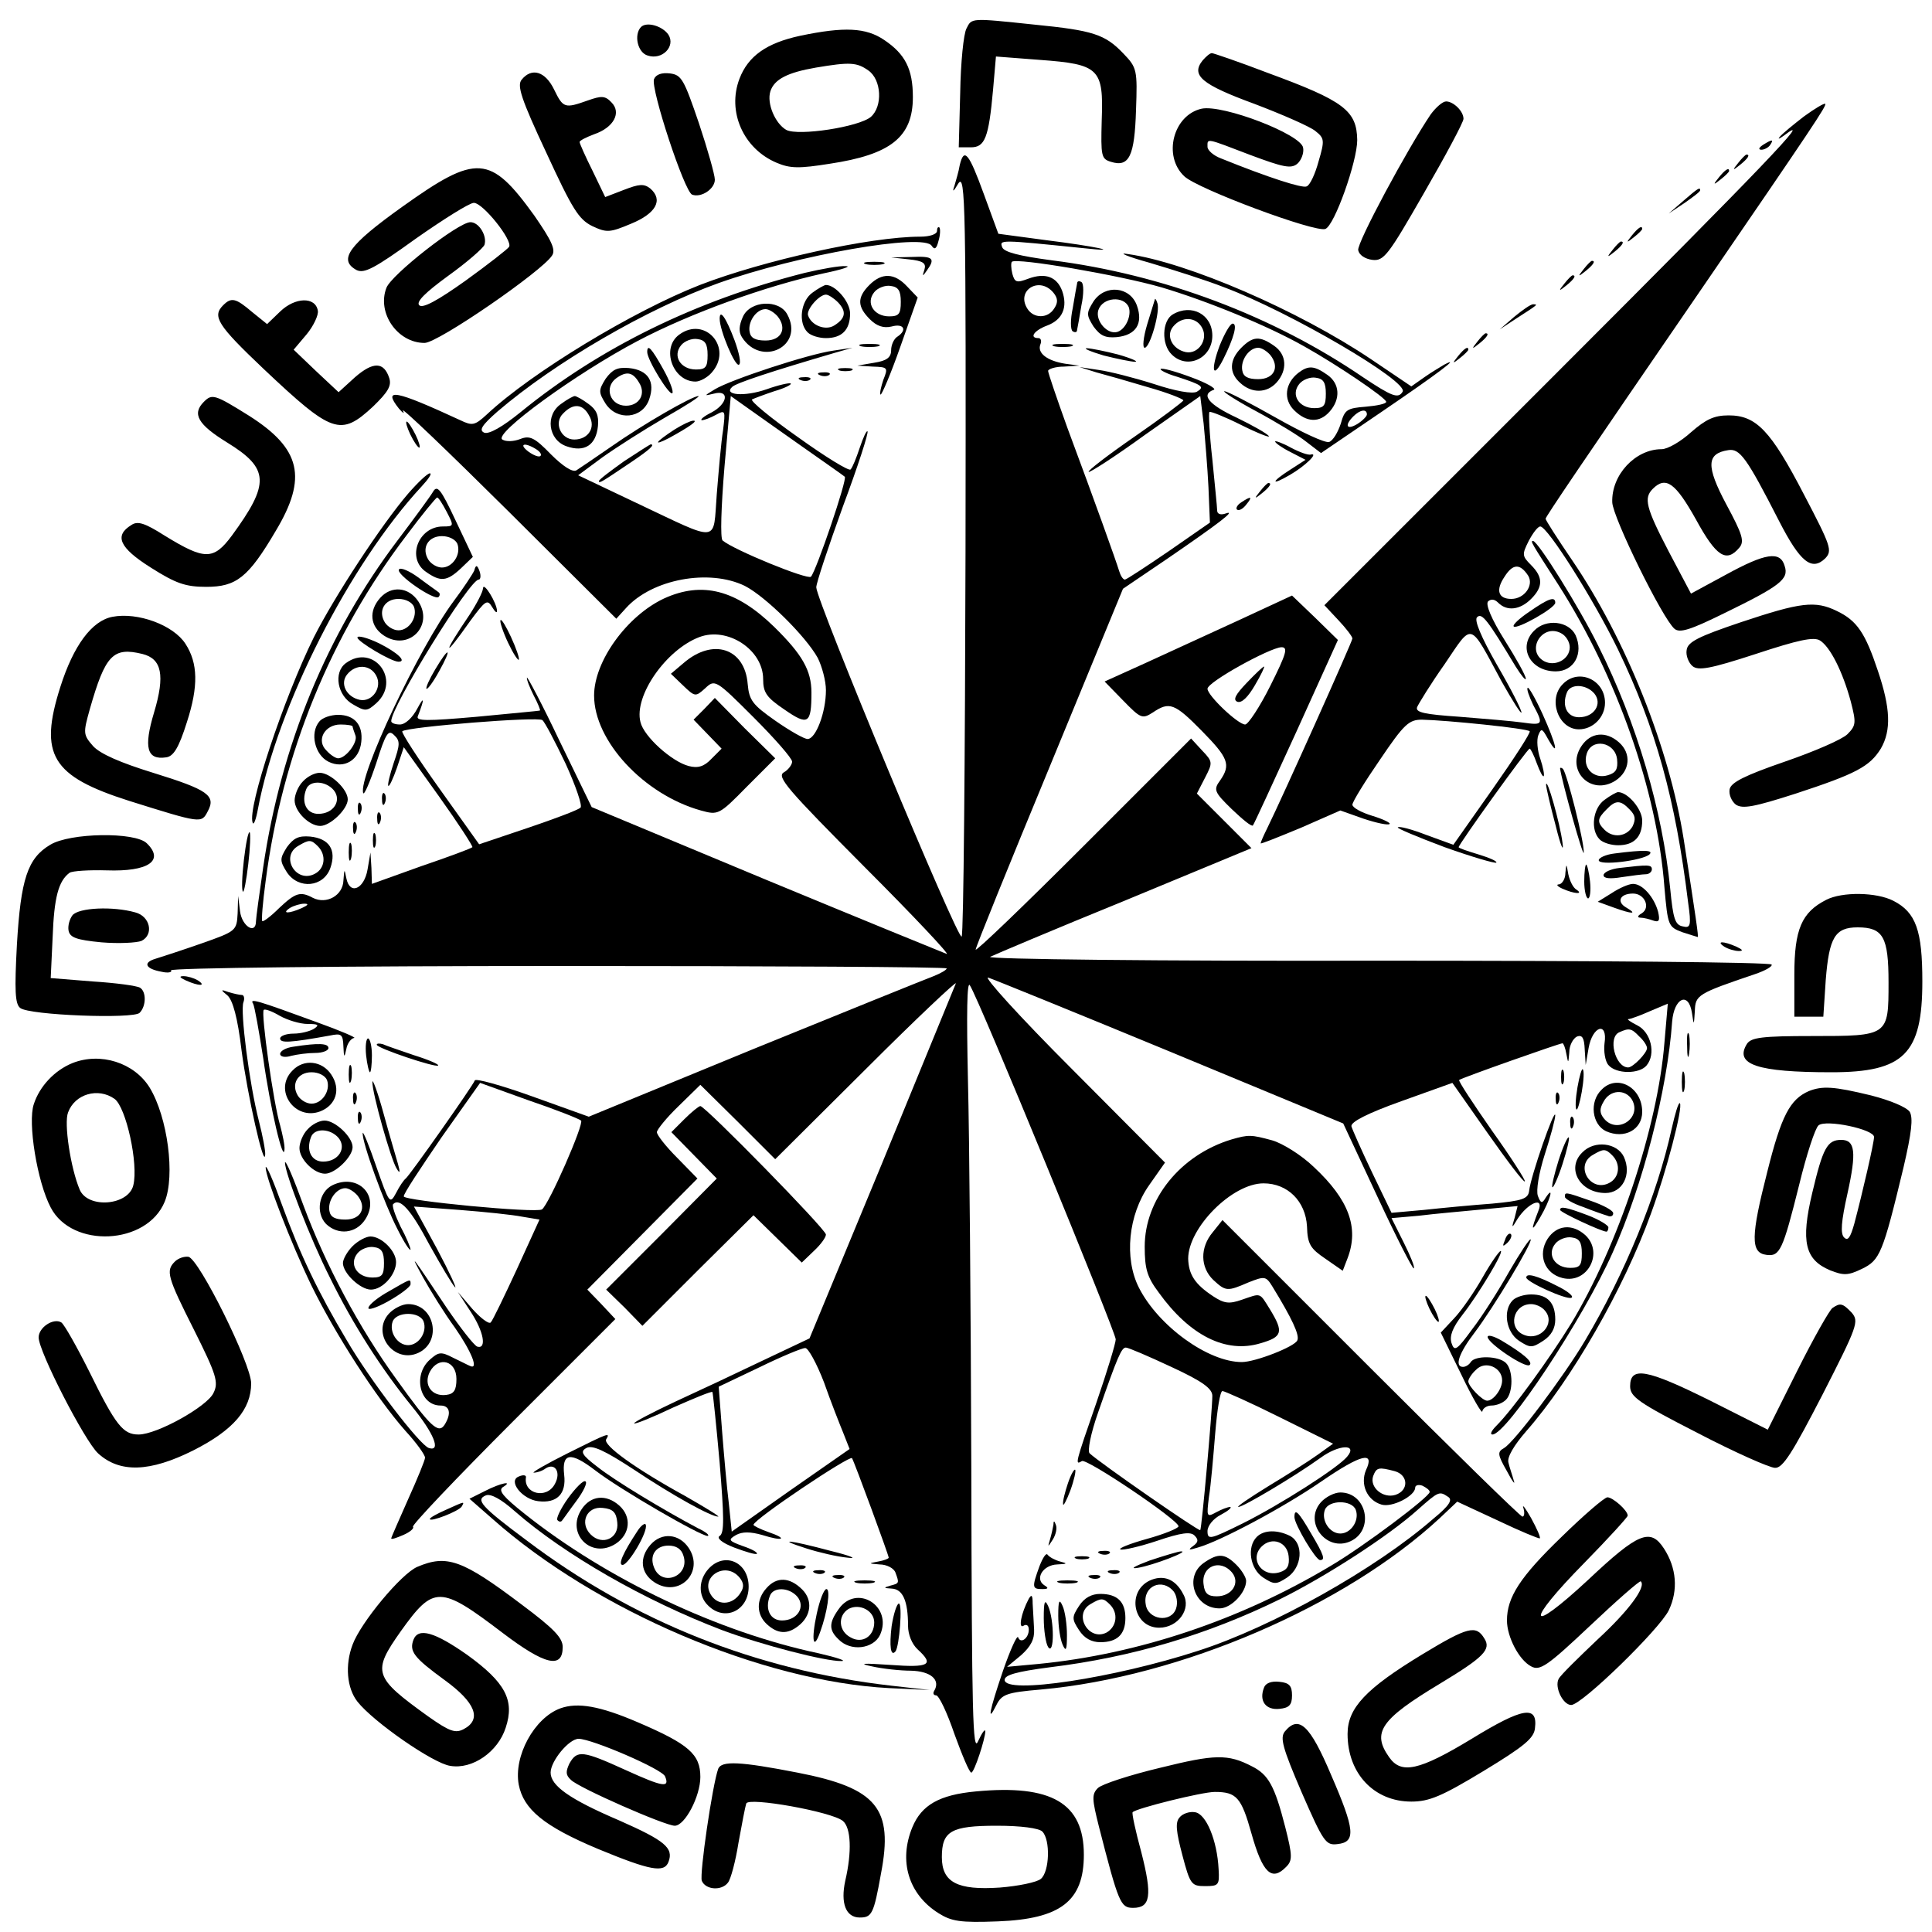
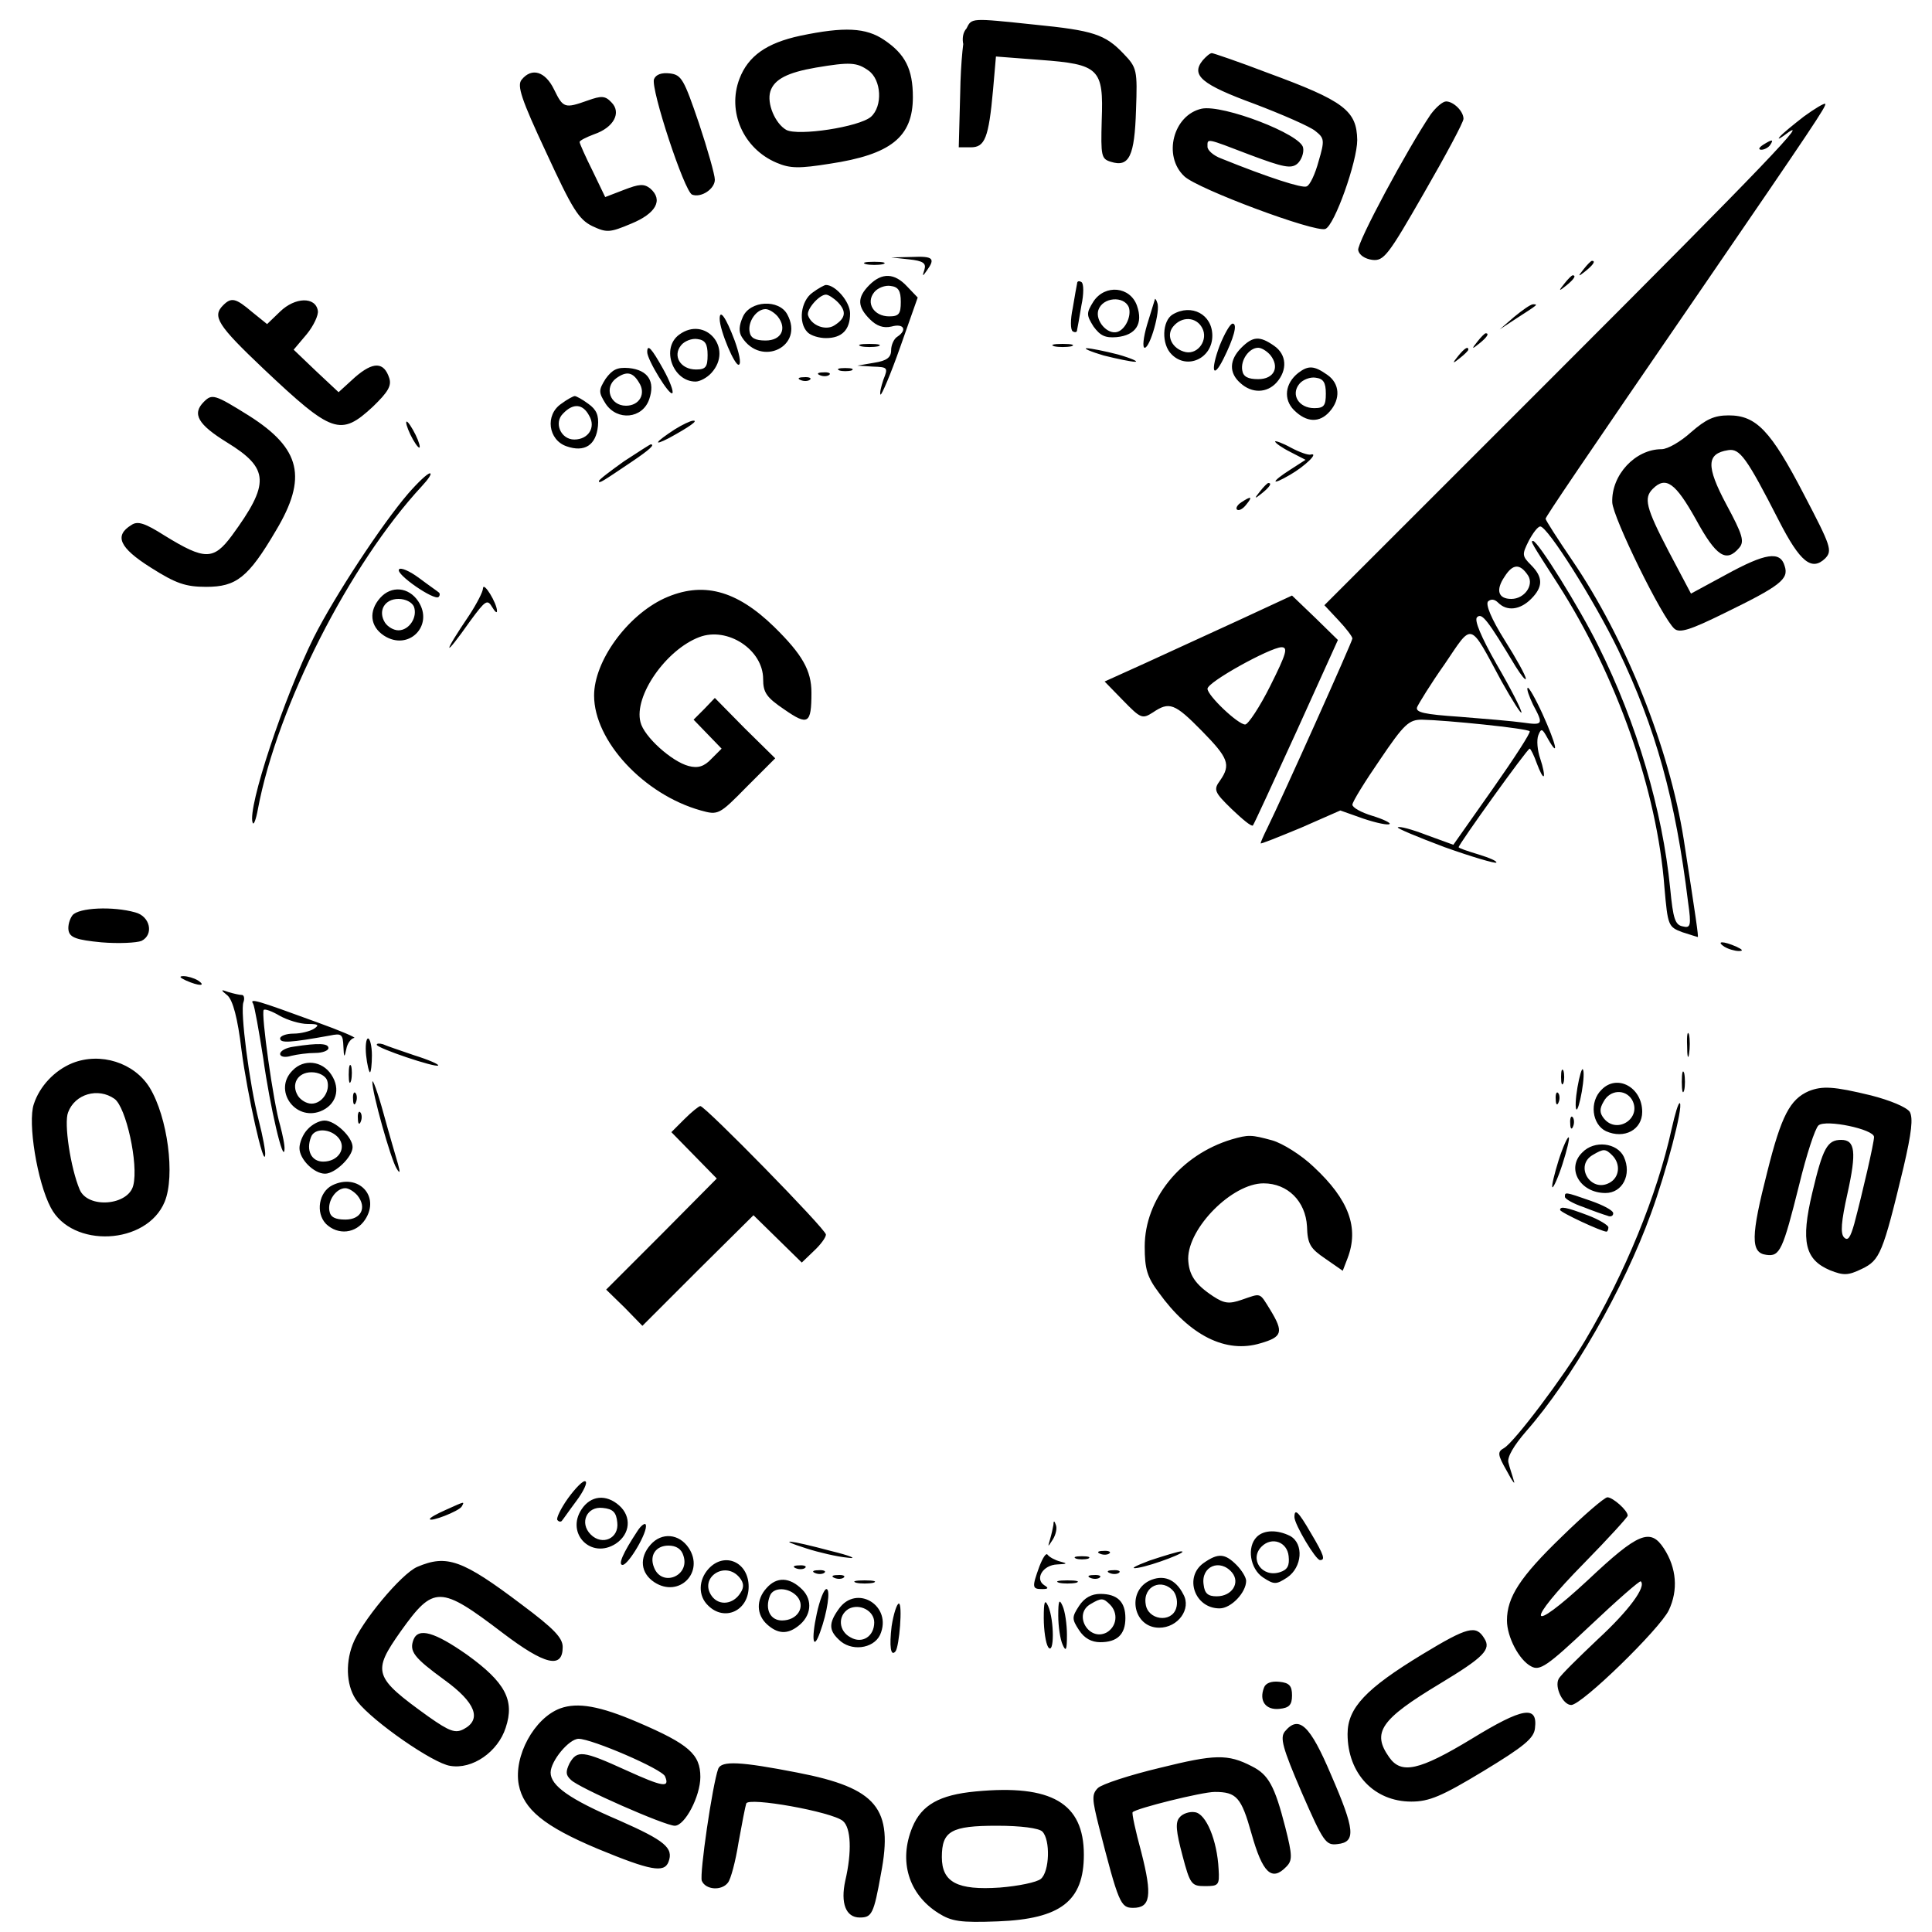
<svg xmlns="http://www.w3.org/2000/svg" version="1" width="533.333" height="533.333" viewBox="0 0 400 400">
-   <path d="M200.1 5.9c-.6 1.1-1.2 7-1.3 13.3l-.3 11.3h2.5c2.9 0 3.7-1.9 4.6-11.9l.6-6.9 9.1.7c12.3.9 13.2 1.8 12.8 12.5-.2 7.4-.1 8 1.9 8.6 3.8 1.2 4.9-1.2 5.2-10.7.3-8.3.2-8.8-2.6-11.7-3.8-4-6.3-4.8-18.4-6-13.3-1.4-13-1.4-14.1.8zM132.7 5.6c-1.5 1.6-.7 5.3 1.4 5.9 3 1 5.8-1.9 4.3-4.3-1.2-1.8-4.5-2.8-5.7-1.6zM165.7 7.4c-7 1.5-10.8 4.2-12.6 8.9-2.6 6.8.8 14.5 7.7 17.4 2.8 1.2 4.7 1.2 11 .2C184.4 32 189 28.4 189 20.1c0-5.8-1.6-8.9-5.9-11.8-3.8-2.6-8.3-2.8-17.4-.9zm14.1 7.2c2.7 1.9 3 7.4.5 9.6-2.5 2.1-15 4-17.5 2.7-2.3-1.3-4.1-5.5-3.3-8 .8-2.5 3.6-3.9 9.4-4.9 7.1-1.2 8.5-1.1 10.9.6zM249 12.5c-2.5 3.1-.2 5 10.7 9 5.8 2.2 11.5 4.7 12.6 5.6 1.9 1.5 2 1.9.7 6.3-.7 2.6-1.8 5-2.5 5.2-.9.4-7.8-1.8-17.7-5.8-1.6-.6-2.8-1.7-2.8-2.4 0-1.8-.5-1.9 8.9 1.7 6.7 2.5 8.4 2.9 9.7 1.8.8-.7 1.4-2.2 1.2-3.3-.4-2.8-16.6-9-21-8.1-5.9 1.3-8.1 9.8-3.6 14 2.7 2.6 27.1 11.7 29.2 10.9 1.9-.7 6.6-14 6.6-18.4-.1-6.1-2.7-8.1-18.5-13.9-6-2.3-11.3-4.1-11.6-4.1-.4 0-1.2.7-1.9 1.5zM108 16.5c-1 1.2-.1 4 5.1 15.1 5.4 11.7 6.7 13.8 9.5 15.2 3 1.4 3.6 1.4 8.1-.5 5.1-2.1 6.7-4.9 3.9-7.3-1.3-1-2.3-.9-5.4.3l-3.9 1.5-2.6-5.4c-1.5-3-2.7-5.7-2.7-6 0-.3 1.4-1 3-1.6 4.1-1.4 5.7-4.5 3.6-6.6-1.3-1.4-2.1-1.4-4.9-.4-4.8 1.7-5.1 1.6-7-2.3-1.8-3.7-4.6-4.6-6.7-2zM135.4 16.4c-.7 2 6.3 23.3 7.9 23.9 1.9.7 4.7-1.2 4.7-3.1 0-1-1.5-6.3-3.3-11.7-3.1-9.1-3.6-10-6-10.3-1.7-.2-2.9.2-3.3 1.2zM296.2 23.7c-4.8 7.1-15.3 26.6-15 28.1.2 1 1.4 1.8 2.9 2 2.4.3 3.3-.9 10.7-13.8 4.5-7.8 8.2-14.7 8.2-15.4 0-1.6-2.1-3.6-3.6-3.6-.7 0-2.1 1.2-3.2 2.7zM373.5 24.1c-2.2 1.7-4.4 3.5-5 4.2-.5.6-.2.5.8-.2 6.8-5.2-4.4 6.5-46.7 48.8l-48.4 48.4 2.9 3.1c1.6 1.7 2.9 3.4 2.9 3.8 0 .6-14.5 32.9-17.6 39.2-.8 1.6-1.4 3-1.4 3.2 0 .2 3.7-1.3 8.3-3.2l8.2-3.6 4.8 1.7c2.7.9 5.1 1.4 5.4 1.1.3-.2-1.3-1-3.6-1.7s-4.1-1.7-4.1-2.3c0-.6 2.6-4.8 5.7-9.3 5-7.4 6-8.3 8.7-8.3 5 .1 21.8 1.8 22.3 2.4.3.2-3.2 5.6-7.7 12l-8.1 11.5-5.5-2c-3.1-1.2-5.7-1.9-6-1.6-.2.2 4.1 2 9.7 4.1 5.6 2 10.4 3.4 10.7 3.2.2-.3-1.4-1-3.7-1.7-2.3-.7-4.1-1.3-4.1-1.5 0-.6 14.2-20.4 14.7-20.4.2 0 .9 1.4 1.5 3.1.6 1.6 1.2 2.8 1.4 2.6.2-.2-.1-1.8-.7-3.6-.6-1.7-.8-3.9-.4-4.9.6-1.5.8-1.4 2 .8 2.4 4.2 1.7 1.1-1.1-5.1-1.5-3.3-2.9-5.7-3.1-5.5-.3.2.3 1.8 1.1 3.5 2.2 4.1 2.1 4.3-2.1 3.7-2.1-.3-8-.8-13.1-1.2-7.3-.5-9.2-.9-8.8-2 .3-.7 2.8-4.8 5.7-8.9 5.9-8.7 5-9 11.8 3.6 2.3 4.1 4.1 6.9 4.1 6.4 0-.6-2.3-5.1-5.1-9.9-3.3-5.8-4.7-9.2-4.1-9.8 1-1 2.1.4 8 10.2 1.2 1.9 2.1 3 2.1 2.5 0-.6-2-4.2-4.4-8-2.7-4.3-4-7.4-3.4-8 .6-.5 1.3-.5 2.1.3 1.8 1.8 4.5 1.5 6.8-.8 2.5-2.5 2.5-4.5 0-7-1.9-1.9-1.9-2.2-.5-5 .9-1.7 1.9-3 2.4-3 1.5 0 11.1 15.2 16.1 25.5 7.8 16.2 11.9 31 14.5 52.3.7 4.9.5 5.4-1.1 5-1.6-.3-2-1.6-2.6-7.8-1.6-16.2-6.9-34.3-14.9-50.3-3.9-7.9-12.5-21.7-13.5-21.7-.6 0-.4.3 5.2 9 12.1 18.9 20.5 42.7 22 62.7.7 8 .8 8.2 3.7 9.3 1.6.5 3.1 1 3.2 1 .2 0-.4-4.1-2.9-20.2-3-19-12-41.5-23.1-57.8-3-4.4-5.5-8.3-5.5-8.6 0-.4 7.3-11.2 32.5-47.9 22.9-33.4 25.7-37.6 25.4-38-.2-.2-2.2 1-4.4 2.6zm-57.1 95.1c1.2 2-.8 4.8-3.5 4.8s-3.3-1.8-1.4-4.6c1.7-2.7 3.2-2.8 4.9-.2zM365 30c-.9.6-1 1-.3 1 .6 0 1.5-.5 1.8-1 .8-1.2.4-1.2-1.5 0z" />
-   <path d="M198.7 34.2c-.2 1.3-.8 3.2-1.1 4.3-.5 1.4-.2 1.2.8-.5 1.5-2.3 1.6 4.4 1.5 76.1-.1 43.3-.4 79.2-.8 79.8-.7 1.1-30.1-69.6-30.1-72.3 0-.9 2.5-8.4 5.5-16.7 3.1-8.3 5.4-15.4 5.1-15.6-.2-.2-.9 1.3-1.6 3.4-.7 2.1-1.5 4.1-1.9 4.5-.3.4-5.2-2.6-10.9-6.7-5.7-4-9.9-7.5-9.5-7.8.4-.2 2.5-1 4.6-1.7 2.1-.6 3.7-1.4 3.4-1.6-.2-.2-2.5.3-5 1.2-4.6 1.6-9 1.2-7.1-.5.8-.8 8.1-3.2 21.4-7.1l3.5-1-4 .6c-5.1.7-21.2 6-24.5 8-2.3 1.4-2.3 1.4-.2.9 3.3-.9 2.9 2.1-.5 3.9-1.6.8-2.4 1.5-2 1.6.5 0 1.8-.5 2.9-1.1 2-1.1 2-.9 1.5 3.2-.4 2.4-.9 8.3-1.3 13.2-.8 10.3.9 10.1-16.7 1.8l-12-5.7 5-3.7c2.8-2 8.6-5.7 12.9-8.2 4.4-2.5 7.5-4.5 7-4.5-1.3 0-11.4 5.8-18.1 10.5-3.3 2.3-6.6 4.5-7.2 4.9-.8.4-2.8-.9-5.2-3.3-3.4-3.5-4.4-4-6.4-3.2-1.3.5-2.9.6-3.7.1-1.9-1.2 15.3-13.7 28-20.4 11-5.8 26.6-11.4 38.5-14 3.9-.8 5.9-1.5 4.6-1.5-1.3-.1-5.1.6-8.5 1.4-22.5 5.7-42.5 15.5-58.9 28.9-3.7 3-6.4 4.5-7.4 4.2-1.2-.5-.6-1.5 2.7-4.4 11.9-10.2 31-21.3 45.8-26.6 16.3-5.8 42.5-10.4 44.1-7.7.6.9 1 .6 1.4-1 .4-1.3.4-2.5.2-2.8-.3-.2-.5.1-.5.7 0 .7-1.5 1.2-3.5 1.2-10.3 0-32.4 4.9-45.6 10-13.8 5.4-34.8 18.1-44.1 26.8-2.5 2.3-3 2.4-5.5 1.2-13.4-6.2-16.2-6.8-12.7-2.4.9 1 1.2 1.2.8.4-.3-.8 9.4 8.5 21.8 20.8l22.4 22.3 2-2.2c5.4-6 17.2-8.2 24.6-4.6 4.3 2.2 12.6 10.4 15.1 14.9.9 1.8 1.7 4.8 1.7 6.7 0 4.6-2.1 10.1-3.8 10.1-.7 0-3.7-1.7-6.7-3.8-4.7-3.3-5.4-4.2-5.7-7.6-.6-7.4-7.2-9.6-13.3-4.3l-2.6 2.2 2.5 2.4c2.5 2.4 2.6 2.4 4.6.6 2-1.9 2.2-1.8 10 6 4.4 4.4 8 8.5 8 9.2 0 .6-.8 1.7-1.7 2.2-1.6.9.8 3.6 16.7 19.6 10.2 10.2 17.8 18.3 17 18-.8-.3-17.7-7.2-37.5-15.4l-36-15-6.7-13.8c-3.6-7.6-6.7-13.4-6.7-13-.1.4.6 2.1 1.4 3.7.9 1.7 1.4 3 1.3 3.1-.2.1-6 .6-13.1 1.3-10.3.9-12.6.9-12.2-.1 1.4-3.6 1.4-4.4-.1-1.6-1 1.9-2.5 3.3-3.6 3.3-1 0-1.8-.3-1.8-.7 0-3 16.2-29.3 18.1-29.3.4 0 .5-.8.2-1.7-.5-1.4-.8-1.4-1.1-.2-.3.7-2.2 3.6-4.3 6.4-7.2 9.7-19.8 36.4-18.7 39.7.2.5 1.4-2.3 2.7-6.2 2-6.3 2.5-7 3.7-5.8 1.3 1.2 1.2 2-.1 5.8-.8 2.4-1.3 4.5-1.1 4.7.2.2 1-1.5 1.8-3.8l1.4-4.2 7.3 10.2c4 5.6 7.1 10.4 6.9 10.5-.1.2-4.9 2-10.5 3.9L77 183l-.1-3.3-.2-3.2-.6 3.5c-.7 4.1-3.7 5.4-4.4 1.8-.4-2-.4-2-.6.5-.1 3.1-3.5 5-6.3 3.6-2.6-1.4-3.6-1.1-7 2.1-1.7 1.7-3.3 2.9-3.5 2.7-.2-.2.1-3.9.7-8.3 3.4-26.3 13.5-51 29.2-71.6 3.2-4.3 6.1-7.8 6.3-7.8.3 0 1.1 1.3 2 3 1.5 2.9 1.5 3-.8 3-5.1 0-7.6 6.6-3.5 9.4 3 2.1 4.3 2 7.2-.7l2.5-2.4-3.6-7.6c-3.1-6.6-3.8-7.4-4.7-5.8-.6 1-3.9 5.5-7.3 10-14.6 19.3-24.1 42.4-27.8 67.6-.8 5.5-1.5 10.6-1.5 11.2 0 2.9-2.9 1.1-3.3-2l-.4-3.2-.1 3.6c-.2 3.6-.3 3.7-7.4 6.2-4 1.4-8.3 2.8-9.6 3.2-2.7.8-2.1 2.1 1.3 2.7 1.3.3 2.2.1 1.9-.3-.3-.5 35.7-.9 80-.9s80.6.2 80.6.5-1.2 1-2.7 1.6c-1.6.6-18.2 7.3-37.1 15l-34.3 14.1-11.7-4.2c-6.4-2.3-11.8-3.8-11.9-3.3-.4 1.1-13.5 19.7-14.3 20.3-.4.3-1.3 1.6-2 3-1.3 2.4-1.4 2.2-4.1-5.5-1.5-4.4-2.8-7.5-2.8-6.9-.2 1.8 4.5 14.7 7.2 19.9 1.4 2.8 2.6 4.6 2.7 4.2 0-.4-.9-2.6-2.1-4.8-1.1-2.3-1.8-4.3-1.5-4.6 1.4-1.4 3.7 1.2 7.5 8.4 2.4 4.3 4.7 8.2 5.3 8.8.5.5-1.1-3-3.7-7.9l-4.8-8.8 9.4.7c5.2.4 11 1 13 1.4l3.6.6-4.7 10.3c-2.6 5.6-5 10.6-5.4 11-.4.4-2.1-.9-3.8-2.8l-3-3.5 2.6 4c2.8 4.2 3.4 7.9 1.4 7.3-.7-.3-3.5-3.9-6.3-8-7.4-11.1-7.9-11.8-4.9-6.3 1.5 2.7 4.4 7.4 6.6 10.4 3.4 4.9 5 8.8 3.1 7.9-.5-.2-2-1-3.5-1.7-2.5-1.3-3-1.2-4.8.4-3.6 3.2-2.1 9.5 2.2 9.5 1.9 0 2.3 1.6.9 3.9-1.3 2.1-2.9.6-10-9.3-7.7-10.6-14.7-23.7-19.3-36.1-2-5.5-3.7-9.5-3.8-8.8 0 2.2 5.2 15.7 9.3 23.8 4.8 9.8 10.8 19.1 17 26.7 4.5 5.5 6.1 9.4 3.5 8.6-1.9-.6-12.3-14.2-17-22.3-5.9-9.9-9.6-17.6-13.4-28-1.8-5-3.3-8.5-3.4-7.8 0 2.1 5.2 15.6 9.5 24.5 4.9 10 13.4 23.2 19.4 30 2.3 2.5 4.1 5 4.1 5.6 0 .5-1.6 4.4-3.5 8.6-1.9 4.3-3.5 7.9-3.5 8.1 0 .3 1.1-.1 2.5-.7s2.3-1.4 2-1.7c-.3-.3 9-10.1 20.7-21.8l21.2-21.2-2.9-3.1-2.9-3 11.4-11.5 11.4-11.5-4.2-4.3c-2.3-2.3-4.2-4.7-4.2-5.3 0-.5 2-3 4.5-5.4l4.5-4.4 7.8 7.7 7.7 7.7 18.9-18.8c10.3-10.3 18.7-18.2 18.5-17.6-.2.5-7.1 17.3-15.3 37.3l-15 36.2-9.5 4.5c-5.2 2.5-13.5 6.4-18.3 8.6-4.9 2.3-8.7 4.3-8.5 4.5.2.2 3.9-1.3 8.1-3.3 4.3-1.9 7.9-3.4 8.1-3.2.1.2.8 6.8 1.5 14.7.9 11.1 1 14.5 0 15.1-.7.4.4 1.4 3 2.4 2.4.9 4.4 1.5 4.7 1.3.2-.3-1.1-1-2.9-1.6-3-1.1-3.1-1.3-1.4-2.3 1.3-.7 2.9-.7 5.4 0 4.4 1.4 5.4.8 1.3-.6-1.7-.6-3.1-1.3-3.1-1.5 0-1.1 20-14.5 20.4-13.8.5.8 7.6 20.1 7.6 20.6 0 .2-1 .6-2.2.8-2.1.4-2 .4.3.6 1.5 0 3 .8 3.3 1.7.8 2.2.8 2.2-1.1 2.7-1.4.4-1.4.5.3.6 2.3.1 3.4 2.5 3.4 7.7 0 1.8.8 3.8 2 4.9 3.5 3.2 2.4 3.8-5.7 3.2-5.7-.4-6.7-.3-3.8.3 2.2.5 5.9.9 8.1.9 4.1.1 6.2 1.9 4.8 4.2-.3.5-.1.9.4.9.6 0 2.3 3.6 3.8 8 1.6 4.4 3.1 8 3.5 8 .6 0 2.9-7 2.9-8.6-.1-.5-.7.4-1.5 2.1-1.1 2.6-1.3-5.2-1.4-56.5-.1-32.7-.4-69-.7-80.5-.3-13.8-.2-20.5.4-19.5 1.8 2.6 30.2 71.8 30.2 73.3 0 .8-1.8 6.7-4 13.1-4.4 12.7-4.5 13-3 12.1 1-.6 20 12.2 20 13.5 0 .4-2.9 1.6-6.5 2.6s-6.1 2-5.5 2.2c.5.2 4-.6 7.6-1.8 5-1.7 6.9-1.9 7.7-1.1.9.9.8 1.4-.3 2.2-1.1.8-.9.9 1 .3 4.6-1.3 17.6-8.2 25.6-13.7 8.3-5.7 11.1-6.3 9.2-2.3-1.2 2.9.2 6.2 3.2 7.1 2.2.7 7-1.8 7-3.5 0-.5.7-.7 1.5-.4.8.4 1.5.9 1.5 1.3 0 1-13.7 11.3-20.5 15.3-18.9 11.3-40 18.3-60.5 20.3l-6.5.6 2.9-2.4c2-1.8 2.8-3.3 2.7-5.3-.1-1.6-.2-4-.3-5.4 0-1.7-.2-2-.8-1-1.6 3-2.2 6.3-1.1 5.6.6-.4 1.1-.1 1.1.8 0 1.8-1.7 3-2.2 1.6-.2-.6-1.6 2.5-3.1 6.8-2.9 8.5-3.4 11.2-1.4 7.2 1.1-2.2 2.1-2.6 9.2-3.2 28.9-2.6 63-17.3 82.6-35.5l3.6-3.4 8.4 3.9c4.6 2.2 8.5 3.8 8.7 3.7.2-.2-.6-2-1.8-4.2-1.2-2.1-1.9-3-1.6-2.1.3 1 .2 1.8-.2 1.8s-14.5-13.8-31.4-30.7l-30.7-30.7-2 2.5c-2.7 3.2-2.6 7.3.1 9.9 2.6 2.4 2.9 2.4 7.3.5 3.3-1.3 3.6-1.3 4.9.8 4.1 6.7 5.7 10.1 5.2 11.2-.5 1.3-8.7 4.5-11.5 4.5-7 0-17.3-7.5-21.3-15.4-3.1-6.1-2.2-15.1 2.1-21.2l3.3-4.7-19.4-19.5c-10.6-10.6-18.3-19.1-17.2-18.8 1.2.4 18.2 7.3 37.8 15.4l35.7 14.8 7.1 15.2c3.9 8.4 7.3 15 7.5 14.8.3-.2-.7-2.6-2.1-5.4l-2.5-5 5.7-.5c3.1-.4 9-.9 13.1-1.3l7.3-.7-.6 2.4c-.7 2.2-.6 2.3.5.4 2.2-3.5 5.7-4.9 4.4-1.8-1.6 4.1-1.5 4.6.4 1.3 2-3.4 3-6.9 1.1-4-.7 1.2-1 1.2-1.6-.4-.4-1.1.2-4.7 1.4-8.5 1.2-3.7 2.2-7.4 2.2-8.2-.1-1.7-5.1 12.7-5.4 15.6-.2 1.7-1.3 2.1-7.7 2.7-4.1.3-10.4.9-14.1 1.3l-6.7.6-4-8.3c-2.2-4.6-4.1-8.9-4.3-9.6-.2-.9 3.3-2.7 10.3-5.2l10.6-3.8 7.3 10.4c4 5.7 7.5 10.3 7.7 10 .2-.2-2.8-4.9-6.8-10.5-3.9-5.6-7-10.3-6.8-10.5.4-.4 20.8-7.6 21.4-7.6.2 0 .6 1 .8 2.2.4 2.1.4 2 .6-.3 0-1.5.8-2.9 1.6-3.3 1.1-.4 1.5.3 1.6 2.7l.2 3.2.6-3.5c.8-4.6 4-5.6 3.3-1-.2 1.6.1 3.7.8 4.5 1.6 1.9 6.4 1.9 7.9.1 2-2.4.9-6.9-1.9-8.3-1.4-.7-2.2-1.3-1.9-1.3.4 0 2.4-.7 4.4-1.6l3.8-1.6-.7 8.1c-1.4 17.5-9.6 42-19.3 58.1-4.5 7.3-12.1 17.8-15.5 21.2-1 1-1.4 1.8-.8 1.8 2.9 0 18.7-23.8 24.9-37.7 6.2-13.8 11.3-33.6 12.3-47.8.4-4.9 3.4-6.3 4.1-1.8.4 2.7.4 2.7.6-.4.1-3.3.6-3.6 12.4-7.6 2.1-.7 3.7-1.6 3.5-2-.2-.5-37-.8-81.8-.8-44.8.1-80.8-.3-80-.8.8-.4 13.3-5.7 27.8-11.6l26.3-10.9-5.6-5.6-5.7-5.7 1.7-3.3c1.6-3.1 1.6-3.3-.6-5.6l-2.3-2.5-22.3 22.3C212 187.5 202 197.1 202 196.6s6.9-17.5 15.3-37.8l15.2-36.9 9-6.1c10.8-7.4 14.6-10.3 12.3-9.5-1.1.4-1.8.1-1.8-.6s-.5-5.4-1-10.6c-.6-5.2-.8-9.6-.6-9.8.2-.2 3.2 1 6.6 2.7 3.4 1.7 6 2.7 5.7 2.3-.3-.5-3.3-2.2-6.6-3.8-5.8-2.7-7.6-4.8-4.8-5.8.6-.2-1.4-1.4-4.7-2.6-3.2-1.2-6.1-2-6.3-1.7-.2.2 1.3 1 3.4 1.6 5.2 1.7 5.8 2.1 4.1 3.1-.9.5-4.4-.1-8.9-1.6-4.1-1.3-9.2-2.6-11.4-2.9l-4-.6 3.5 1.1c1.9.5 6.8 1.9 10.8 3.1 3.9 1.1 7.2 2.4 7.2 2.7-.1.3-4.6 3.7-10.1 7.5s-9.8 7.1-9.5 7.3c.2.2 5.5-3.2 11.7-7.7l11.4-8 .7 5.7c.3 3.2.8 9.1 1 13.2l.3 7.3-8.5 5.9c-4.7 3.2-8.8 5.9-9.1 5.9-.4 0-.9-.8-1.2-1.8-.6-2-5-14.3-10.7-29.6-2.2-6.1-4-11.4-4-11.8 0-.4 1.5-.9 3.3-.9l3.2-.2-3-.4c-3.7-.6-5.8-2.2-5.1-4 .3-.7.1-1.3-.4-1.3-2 0-.9-1.6 1.8-2.6 3.2-1.2 4.3-3.8 3.1-7.2-1.1-2.9-3.5-3.8-7-2.5-2.4.9-2.8.8-3.3-1-.3-1.2-.3-2.3-.1-2.5.9-.9 22.4 2.8 31 5.3 9.4 2.8 21.9 7.9 29.5 12.2 6.8 3.8 17 10.7 17 11.5 0 .4-1.9.8-4.2 1-3.9.3-4.4.6-5.2 3.5-.6 1.8-1.6 3.5-2.4 3.8-.8.3-5.7-2-11-5S254.1 81 253.5 81c-.5 0 2.4 1.9 6.5 4.1 4.1 2.2 8.9 5.1 10.5 6.4l3 2.3 12.5-8.5c11.6-7.9 16.8-11.8 13-9.8-.8.5-2.7 1.6-4.1 2.6l-2.7 1.9-8.3-5.6c-15-10.1-38.1-20.1-50.4-21.8-2.2-.4-.2.5 4.5 1.8 4.7 1.4 11.7 3.6 15.5 5.1 13.6 5.1 38.2 19.5 36.9 21.6-.9 1.5-2.2 1-8.2-3-18.6-12.7-41.4-21.3-64.4-24.2-6.8-.9-9.9-1.7-10.3-2.7-.6-1.6-.6-1.6 17 .2 8.3.9 2.4-.4-8.1-1.7l-9.7-1.3-3-8.2c-3.1-8.5-4.1-9.8-5-6zm19.4 26.4c.9 1.1 1 2 .2 3.2-1.3 2.2-4.3 2.2-5.6.1-2.4-3.8 2.5-6.8 5.4-3.3zM166 92.4c4.7 3.3 8.7 6.1 8.9 6.3.6.4-5.9 19.5-7 20.7-.7.7-15.9-5.5-18.3-7.5-.5-.5-.3-6.9.4-15.3l1.3-14.6 3.1 2.2c1.7 1.2 6.9 4.9 11.6 8.2zm117-6.6c0 .4-.9 1.3-2 2-2.2 1.3-2.7.3-.8-1.6 1.4-1.4 2.8-1.6 2.8-.4zM111 93c.8.5 1.2 1.1.9 1.4-.3.3-1.4-.1-2.5-.9-2.1-1.6-.8-2 1.6-.5zm-16.3 19.6c.8 2.2-1 4.9-3.2 4.9-1 0-2.2-.7-2.8-1.6-1.5-2.4-.1-4.9 2.8-4.9 1.5 0 2.8.7 3.2 1.6zm22.4 45.5c2.1 4.6 3.5 8.7 3.1 9.1-.5.5-5.3 2.3-10.9 4.2l-10.1 3.4-8.2-11.5c-4.5-6.3-8-11.7-7.7-11.9.9-.9 28.2-3.1 29-2.3.5.4 2.6 4.4 4.8 9zM62.5 188c-2.7 1.2-4.3 1.2-2.5 0 .8-.5 2.2-.9 3-.9 1 0 .8.3-.5.9zm276.9 26.6c.9.8 1.6 1.9 1.6 2.4 0 1-2.9 4-3.9 4-2.7 0-4.3-6.3-1.8-7.3 2-.9 2.5-.8 4.1.9zM120.3 232c.7.6-6.7 17.5-8.1 18.4-1.3.8-28.6-1.8-28.6-2.7-.1-.5 3.5-5.9 7.8-12.2l8-11.3 10 3.6c5.6 1.9 10.4 3.8 10.9 4.2zm50.3 54.2c1.4 4 3.3 8.8 4 10.5l1.3 3.3-12.2 8.5-12.2 8.6-.6-5.8c-.4-3.2-1-9.9-1.4-15l-.7-9.2 8.4-4c4.5-2.2 8.8-4 9.5-4 .6-.1 2.4 3.2 3.9 7.1zm71.9-3.2c6.5 3 8.5 4.5 8.5 6 0 3-2.2 27.5-2.5 27.8-.3.3-20.9-14-22.9-15.9-.5-.4.2-4.1 1.8-8.6 4-11.5 4.8-13.3 5.7-13.3.5 0 4.7 1.8 9.4 4zm-148 2.5c0 2.3-.5 3.1-2.1 3.3-3 .4-4.8-2.1-3.4-4.8 1.8-3.3 5.5-2.3 5.5 1.5zm170.4 7.9l11.1 5.5-3.2 2.3c-1.8 1.3-6.4 4.2-10.2 6.5-3.9 2.4-6.7 4.3-6.2 4.3 1 0 11.6-6.3 16.9-10.1 3.9-2.9 7.9-3 5.6-.3-1.9 2.3-13.8 9.9-21.6 13.8-6.7 3.3-7.3 3.5-7.3 1.6 0-1.1 1.2-2.6 2.8-3.4 1.5-.8 2.3-1.5 1.9-1.6-.5 0-1.8.5-2.9 1.1-2 1.1-2 .9-1.5-3.2.4-2.4.9-8.3 1.3-13.2.4-4.8 1-8.7 1.5-8.7.4 0 5.8 2.4 11.8 5.4zm23.9 11.2c2.8.8 2.9 4 .1 4.9-2.6.8-5.4-1.6-4.6-3.9.7-1.8 1.1-1.9 4.5-1zm11 5.3c1 .6.3 1.8-3 4.5-11.9 10.4-33.5 22.5-48.8 27.4-17.2 5.6-40 9.1-40 6 0-1 2.4-1.7 9.3-2.6 17.2-2.1 32.8-6.8 47.7-14.1 9.5-4.7 22.5-13.1 28.5-18.5 4.4-3.9 4.5-3.9 6.3-2.7zM359.9 33.7c-1.3 1.6-1.2 1.7.4.4 1.6-1.3 2.1-2.1 1.3-2.1-.2 0-1 .8-1.7 1.7zM83.3 42.8c-11.2 8-13.3 11-9.5 13.1 1.6.8 3.7-.3 12.3-6.5 5.7-4 11.1-7.4 12-7.4 1.9 0 8.1 7.8 7.3 9.1-.2.4-4.3 3.6-9 7-5.9 4.2-8.9 5.8-9.6 5.1-.7-.7 1.2-2.6 6-6.1 3.9-2.8 7.2-5.7 7.5-6.4.6-1.8-1.1-4.7-2.9-4.7C94.9 46 81 56.9 80 59.6 78 64.8 82.3 71 87.9 71c2.8 0 24.4-14.9 26.4-18.1.8-1.2-.1-3.1-3.7-8.3-9.1-12.6-11.9-12.8-27.3-1.8zM355.9 36.7c-1.3 1.6-1.2 1.7.4.4.9-.7 1.7-1.5 1.7-1.7 0-.8-.8-.3-2.1 1.3zM348.5 41.6l-3 2.6 3.3-2.2c1.7-1.2 3.2-2.3 3.2-2.6 0-.7-.4-.5-3.5 2.2zM337.9 48.7c-1.3 1.6-1.2 1.7.4.4.9-.7 1.7-1.5 1.7-1.7 0-.8-.8-.3-2.1 1.3zM333.9 51.7c-1.3 1.6-1.2 1.7.4.4 1.6-1.3 2.1-2.1 1.3-2.1-.2 0-1 .8-1.7 1.7z" />
+   <path d="M200.1 5.9c-.6 1.1-1.2 7-1.3 13.3l-.3 11.3h2.5c2.9 0 3.7-1.9 4.6-11.9l.6-6.9 9.1.7c12.3.9 13.2 1.8 12.8 12.5-.2 7.4-.1 8 1.9 8.6 3.8 1.2 4.9-1.2 5.2-10.7.3-8.3.2-8.8-2.6-11.7-3.8-4-6.3-4.8-18.4-6-13.3-1.4-13-1.4-14.1.8zc-1.5 1.6-.7 5.3 1.4 5.9 3 1 5.8-1.9 4.3-4.3-1.2-1.8-4.5-2.8-5.7-1.6zM165.7 7.4c-7 1.5-10.8 4.2-12.6 8.9-2.6 6.8.8 14.5 7.7 17.4 2.8 1.2 4.7 1.2 11 .2C184.4 32 189 28.4 189 20.1c0-5.8-1.6-8.9-5.9-11.8-3.8-2.6-8.3-2.8-17.4-.9zm14.1 7.2c2.7 1.9 3 7.4.5 9.6-2.5 2.1-15 4-17.5 2.7-2.3-1.3-4.1-5.5-3.3-8 .8-2.5 3.6-3.9 9.4-4.9 7.1-1.2 8.5-1.1 10.9.6zM249 12.5c-2.5 3.1-.2 5 10.7 9 5.8 2.2 11.5 4.7 12.6 5.6 1.9 1.5 2 1.9.7 6.3-.7 2.6-1.8 5-2.5 5.2-.9.4-7.8-1.8-17.7-5.8-1.6-.6-2.8-1.7-2.8-2.4 0-1.8-.5-1.9 8.9 1.7 6.7 2.5 8.4 2.9 9.7 1.8.8-.7 1.4-2.2 1.2-3.3-.4-2.8-16.6-9-21-8.1-5.9 1.3-8.1 9.8-3.6 14 2.7 2.6 27.1 11.7 29.2 10.9 1.9-.7 6.6-14 6.6-18.4-.1-6.1-2.7-8.1-18.5-13.9-6-2.3-11.3-4.1-11.6-4.1-.4 0-1.2.7-1.9 1.5zM108 16.5c-1 1.2-.1 4 5.1 15.1 5.4 11.7 6.7 13.8 9.5 15.2 3 1.4 3.6 1.4 8.1-.5 5.1-2.1 6.7-4.9 3.9-7.3-1.3-1-2.3-.9-5.4.3l-3.9 1.5-2.6-5.4c-1.5-3-2.7-5.7-2.7-6 0-.3 1.4-1 3-1.6 4.1-1.4 5.7-4.5 3.6-6.6-1.3-1.4-2.1-1.4-4.9-.4-4.8 1.7-5.1 1.6-7-2.3-1.8-3.7-4.6-4.6-6.7-2zM135.4 16.4c-.7 2 6.3 23.3 7.9 23.9 1.9.7 4.7-1.2 4.7-3.1 0-1-1.5-6.3-3.3-11.7-3.1-9.1-3.6-10-6-10.3-1.7-.2-2.9.2-3.3 1.2zM296.2 23.7c-4.8 7.1-15.3 26.6-15 28.1.2 1 1.4 1.8 2.9 2 2.4.3 3.3-.9 10.7-13.8 4.5-7.8 8.2-14.7 8.2-15.4 0-1.6-2.1-3.6-3.6-3.6-.7 0-2.1 1.2-3.2 2.7zM373.5 24.1c-2.2 1.7-4.4 3.5-5 4.2-.5.6-.2.5.8-.2 6.8-5.2-4.4 6.5-46.7 48.8l-48.4 48.4 2.9 3.1c1.6 1.7 2.9 3.4 2.9 3.8 0 .6-14.5 32.9-17.6 39.2-.8 1.6-1.4 3-1.4 3.2 0 .2 3.7-1.3 8.3-3.2l8.2-3.6 4.8 1.7c2.7.9 5.1 1.4 5.4 1.1.3-.2-1.3-1-3.6-1.7s-4.1-1.7-4.1-2.3c0-.6 2.6-4.8 5.7-9.3 5-7.4 6-8.3 8.7-8.3 5 .1 21.8 1.8 22.3 2.4.3.2-3.2 5.6-7.7 12l-8.1 11.5-5.5-2c-3.1-1.2-5.7-1.9-6-1.6-.2.2 4.1 2 9.7 4.1 5.6 2 10.4 3.4 10.7 3.2.2-.3-1.4-1-3.7-1.7-2.3-.7-4.1-1.3-4.1-1.5 0-.6 14.2-20.4 14.7-20.4.2 0 .9 1.4 1.5 3.1.6 1.6 1.2 2.8 1.4 2.6.2-.2-.1-1.8-.7-3.6-.6-1.7-.8-3.9-.4-4.9.6-1.5.8-1.4 2 .8 2.4 4.2 1.7 1.1-1.1-5.1-1.5-3.3-2.9-5.7-3.1-5.5-.3.2.3 1.8 1.1 3.5 2.2 4.1 2.1 4.3-2.1 3.7-2.1-.3-8-.8-13.1-1.2-7.3-.5-9.2-.9-8.8-2 .3-.7 2.8-4.8 5.7-8.9 5.9-8.7 5-9 11.8 3.6 2.3 4.1 4.1 6.9 4.1 6.4 0-.6-2.3-5.1-5.1-9.9-3.3-5.8-4.7-9.2-4.1-9.8 1-1 2.1.4 8 10.2 1.2 1.9 2.1 3 2.1 2.5 0-.6-2-4.2-4.4-8-2.7-4.3-4-7.4-3.4-8 .6-.5 1.3-.5 2.1.3 1.8 1.8 4.5 1.5 6.8-.8 2.5-2.5 2.5-4.5 0-7-1.9-1.9-1.9-2.2-.5-5 .9-1.7 1.9-3 2.4-3 1.5 0 11.1 15.2 16.1 25.5 7.8 16.2 11.9 31 14.5 52.3.7 4.9.5 5.4-1.1 5-1.6-.3-2-1.6-2.6-7.8-1.6-16.2-6.9-34.3-14.9-50.3-3.9-7.9-12.5-21.7-13.5-21.7-.6 0-.4.3 5.2 9 12.1 18.9 20.5 42.7 22 62.7.7 8 .8 8.2 3.7 9.3 1.6.5 3.1 1 3.2 1 .2 0-.4-4.1-2.9-20.2-3-19-12-41.5-23.1-57.8-3-4.4-5.5-8.3-5.5-8.6 0-.4 7.3-11.2 32.5-47.9 22.9-33.4 25.7-37.6 25.4-38-.2-.2-2.2 1-4.4 2.6zm-57.1 95.1c1.2 2-.8 4.8-3.5 4.8s-3.3-1.8-1.4-4.6c1.7-2.7 3.2-2.8 4.9-.2zM365 30c-.9.6-1 1-.3 1 .6 0 1.5-.5 1.8-1 .8-1.2.4-1.2-1.5 0z" />
  <path d="M188.2 53.7c2.9.3 3.6.8 3.2 2.1-.5 1.5-.4 1.5.5.2 1.8-2.5 1.3-3-3.1-2.8l-4.3.1 3.7.4zM179.3 54.7c.9.2 2.5.2 3.5 0 .9-.3.1-.5-1.8-.5-1.9 0-2.7.2-1.7.5zM327.9 55.7c-1.3 1.6-1.2 1.7.4.4 1.6-1.3 2.1-2.1 1.3-2.1-.2 0-1 .8-1.7 1.7zM180 59c-2.6 2.6-2.5 4.5.1 7.1 1.4 1.4 2.8 1.9 4.5 1.5 2.5-.7 3.3.7 1.2 2.1-.7.4-1.3 1.7-1.3 2.8 0 1.5-.9 2.2-3.5 2.6l-3.5.6 3.2.2c3.1.1 3.2.2 2.2 2.7-.5 1.5-.8 2.8-.6 3.1.2.2 2.1-4.2 4.1-9.9l3.6-10.2-2.2-2.3c-2.6-2.8-5.2-2.9-7.8-.3zm6.5 3.5c0 2.5-.4 3-2.4 3-3.2 0-4.9-2.8-3.1-5 .7-.9 2.3-1.5 3.4-1.3 1.6.2 2.1 1 2.1 3.3zM323.9 58.7c-1.3 1.6-1.2 1.7.4.4 1.6-1.3 2.1-2.1 1.3-2.1-.2 0-1 .8-1.7 1.7zM223 58.7c-.1.4-.5 2.7-.9 5.1-.5 2.3-.5 4.5 0 4.8.5.3.9.2.9-.3.1-.4.5-2.7.9-5.1.5-2.3.5-4.5 0-4.8-.5-.3-.9-.2-.9.3zM168.2 60.6c-2.4 1.7-3 6.2-1 8.2.7.7 2.4 1.2 3.8 1.2 3.3 0 5-1.7 5-5.1 0-2.4-3-5.9-5-5.9-.3 0-1.6.7-2.8 1.6zm5.3 2c1.8 1.9 1.6 3.3-.8 4.8-1.8 1.1-4.7 0-5.4-2.1-.4-1.2 2.3-4.3 3.7-4.3.5 0 1.6.7 2.5 1.6zM226.4 62.4c-1.5 2.4-1.5 2.8 0 5.2 1.4 1.9 2.4 2.4 4.8 2.2 4-.4 5.5-2.8 4.2-6.5-1.4-4-6.6-4.5-9-.9zm7.3 1.2c.6 1.7-.6 4.5-2.3 5.1-2.1.7-4.7-2.3-4-4.5.9-2.7 5.3-3 6.3-.6zM46.2 63.2c-2.3 2.3-1.2 4.1 8.4 13.2 14.2 13.4 15.9 14 22.6 7.8 3.1-3 3.9-4.3 3.4-5.9-1.1-3.4-3.3-3.5-7.1-.2l-3.4 3.1-4.7-4.4-4.6-4.4 2.7-3.2c1.4-1.7 2.5-4 2.3-4.9-.5-2.9-4.7-2.8-7.8.2l-2.7 2.6-3.1-2.5c-3.4-2.9-4.3-3.1-6-1.4zM239.1 62c-.1.3-.8 2.6-1.6 5.2-.8 2.7-1 4.8-.5 4.8 1.1 0 3.3-7.7 2.6-9.3-.2-.7-.5-1-.5-.7zM153.8 65.6c-.8 1.8-.9 3.1-.2 4.2 4 6.3 13 1.9 9.4-4.7-1.7-3.2-7.7-2.9-9.2.5zm7.2-.1c2 2.5.8 5-2.5 5-2.1 0-3.1-.5-3.3-1.8-.4-2.1 1.4-4.7 3.3-4.7.7 0 1.8.7 2.5 1.5zM313.5 65.6l-3 2.6 3.5-2.3c4.5-2.9 4.5-2.9 3.4-2.9-.5 0-2.2 1.2-3.9 2.6zM242.8 65.1c-2.2 1.3-2.4 6.2-.2 8.3 3.2 3.2 8.4.8 8.4-3.9 0-4.4-4.3-6.7-8.2-4.4zm6.1 2.8c1.3 2.4-.8 5.5-3.4 5-2.8-.6-4.2-3.4-2.6-5.3 1.8-2.2 4.8-2 6 .3zM149 66c0 2.4 3.2 10 4 9.5.5-.3 0-2.5-.9-5-1.8-4.8-3.1-6.6-3.1-4.5zM252.5 71.6c-1.9 5.1-1.4 7.1.8 2.7 2.1-4.2 3-7.3 1.9-7.3-.5 0-1.7 2.1-2.7 4.6zM140.6 69.3c-3.8 2.8-1.3 9.7 3.4 9.7.9 0 2.4-.8 3.3-1.8 4.6-5.1-1.3-11.9-6.7-7.9zm5.9 4.2c0 2.5-.4 3-2.4 3-3.2 0-4.9-2.8-3.1-5 .7-.9 2.3-1.5 3.4-1.3 1.6.2 2.1 1 2.1 3.3zM305.9 70.7c-1.3 1.6-1.2 1.7.4.4 1.6-1.3 2.1-2.1 1.3-2.1-.2 0-1 .8-1.7 1.7zM257 72c-2.5 2.5-2.6 5.2-.2 7.3 2.4 2.2 5.5 2.1 7.5-.1 2.3-2.6 2.1-5.8-.5-7.6-3-2.1-4.4-2-6.8.4zm6 1.5c2 2.5.8 5-2.5 5-2.1 0-3.1-.5-3.3-1.8-.4-2.1 1.4-4.7 3.3-4.7.7 0 1.8.7 2.5 1.5z" />
  <path d="M178.3 71.7c.9.2 2.5.2 3.5 0 .9-.3.1-.5-1.8-.5-1.9 0-2.7.2-1.7.5zM218.3 71.7c.9.2 2.5.2 3.5 0 .9-.3.1-.5-1.8-.5-1.9 0-2.7.2-1.7.5zM134 72.9c0 1.6 4.6 9.1 5.2 8.5.3-.3-.5-2.5-1.9-5-2.4-4.3-3.3-5.3-3.3-3.5zM228.5 73.6c2.8.7 5.7 1.3 6.5 1.3.8 0-.7-.7-3.5-1.5-2.7-.7-5.7-1.3-6.5-1.3-.8 0 .8.7 3.5 1.5zM301.9 73.7c-1.3 1.6-1.2 1.7.4.4.9-.7 1.7-1.5 1.7-1.7 0-.8-.8-.3-2.1 1.3zM125.4 78.4c-1.5 2.4-1.5 2.8 0 5.2 2.4 3.6 7.6 3.1 9-.9 1.3-3.7-.2-6.1-4.2-6.5-2.4-.2-3.4.3-4.8 2.2zm6.9.8c1.5 2.3.1 4.8-2.7 4.8-3.3 0-4.6-3.8-2-5.7 2.1-1.5 3.4-1.3 4.7.9zM173.8 76.7c.6.2 1.8.2 2.5 0 .6-.3.1-.5-1.3-.5-1.4 0-1.9.2-1.2.5zM268.8 77.2c-2.8 2.2-3.1 5.5-.9 7.7 2.6 2.6 5.3 2.7 7.4.3 2.3-2.6 2.1-5.8-.5-7.6-2.7-1.9-3.9-2-6-.4zm5.7 4.3c0 2.5-.4 3-2.4 3-3.2 0-4.9-2.8-3.1-5 .7-.9 2.3-1.5 3.4-1.3 1.6.2 2.1 1 2.1 3.3zM169.8 77.7c.7.3 1.6.2 1.9-.1.4-.3-.2-.6-1.3-.5-1.1 0-1.4.3-.6.6zM165.8 78.7c.7.3 1.6.2 1.9-.1.4-.3-.2-.6-1.3-.5-1.1 0-1.4.3-.6.6zM42.2 83.2c-2.5 2.5-1.2 4.7 4.8 8.4 8.8 5.4 8.9 8.5 1 19.3-3.8 5.1-5.6 5.1-13.9 0-4.1-2.6-5.6-3.1-6.9-2.2-3.6 2.2-2.5 4.7 4 8.8 5.2 3.3 7.2 4 11.5 4 6.2 0 8.7-1.9 14.4-11.6 6.6-11 5.2-17-5.5-23.8-7.2-4.5-7.7-4.6-9.4-2.9zM116.2 83.6c-3.4 2.3-2.7 7.5 1.1 8.8 3.7 1.3 6.1-.2 6.5-4.2.2-2.2-.3-3.4-2-4.6-1.2-.9-2.5-1.6-2.8-1.6-.3 0-1.6.7-2.8 1.6zm5.8 2.5c1.4 2.4-.2 4.9-3.1 4.9-2.8 0-4.3-3.5-2.3-5.4 2.1-2.2 4.1-2 5.4.5zM350.1 89.5c-2.1 1.9-4.8 3.5-6.1 3.5-5.4 0-10.4 5.3-10.2 11 .1 3.1 10.4 24.1 12.9 26.2 1.1.9 3.3.2 10.2-3.2 11.7-5.7 13.5-7.1 12.6-9.8-.9-3.2-4-2.7-12.2 1.8l-7.2 3.9-4.6-8.7c-4.8-9.2-5.2-11.1-3.3-13 2.7-2.7 4.7-1.2 8.9 6.3 4.2 7.7 6.3 9.1 9 5.9 1.1-1.3.7-2.7-2.7-9-4.2-7.9-4.1-10.5.4-11.2 2.4-.4 3.8 1.5 10.5 14.6 4.4 8.6 6.8 10.5 9.6 7.8 1.5-1.6 1.2-2.5-4.4-13.2-6.9-13.3-9.9-16.4-15.6-16.4-3 0-4.7.8-7.8 3.5zM84.1 87.5c0 .5.6 2.1 1.4 3.5.8 1.4 1.4 2 1.4 1.5 0-.6-.6-2.1-1.4-3.5-.8-1.4-1.4-2.1-1.4-1.5zM139.7 88.9c-4 2.6-4.7 3.6-1.2 1.8 4.2-2.3 6.2-3.7 5-3.6-.5 0-2.2.8-3.8 1.8zM264 91.4c0 .3 1.4 1.3 3.2 2.2l3.1 1.6-3.1 2c-4.1 2.6-4.2 3.5-.1 1.1 3.1-1.8 6-4.6 4.3-4.2-.5.2-2.4-.5-4.1-1.4-1.8-1-3.3-1.5-3.3-1.3zM129.2 95.5c-2.8 2-5.2 3.8-5.2 4.1 0 .6.7.1 6.8-4 3.7-2.5 4.9-3.6 3.9-3.6-.1 0-2.6 1.6-5.5 3.5zM84.5 102.2c-5.5 6.4-15.2 21.2-19.5 29.7-6.2 12.5-13.8 35.3-12.7 38.4.2.7.7-.6 1.1-2.8 4-21.3 19-50.7 33.9-66.8 1.4-1.5 2.2-2.7 1.7-2.7-.5 0-2.5 1.9-4.5 4.2z" />
  <path d="M260.9 101.7c-1.3 1.6-1.2 1.7.4.4 1.6-1.3 2.1-2.1 1.3-2.1-.2 0-1 .8-1.7 1.7zM257 104c-.8.5-1.2 1.2-.9 1.5.4.3 1.2-.1 1.9-1 1.4-1.7 1.1-1.9-1-.5zM82.6 117.9c-.7 1 7.3 6.5 8.2 5.7.3-.3.3-.7.1-.9-.2-.2-2.1-1.5-4.1-3-2-1.5-3.9-2.3-4.2-1.8zM100 121.8c0 .7-1.3 3.2-2.8 5.5-5.7 8.4-5.5 9.3.2 1.2 3.1-4.2 3.5-4.5 4.5-2.8.6 1 1 1.3 1 .8 0-1.6-2.8-6.2-2.9-4.7zM78.7 123.8c-2.4 2.7-2.1 5.9.8 7.8 5.1 3.3 10.4-2.1 7.1-7.1-2-3-5.6-3.3-7.9-.7zm7 1.8c.8 2.2-1 4.9-3.2 4.9-1 0-2.2-.7-2.8-1.6-1.5-2.4-.1-4.9 2.8-4.9 1.5 0 2.8.7 3.2 1.6zM137.5 123.9c-7.7 3.6-14.5 13-14.5 20.1 0 9.4 10.3 20.5 22.1 23.8 3.6 1 3.8.9 9.5-4.9l5.9-5.9-6.3-6.2-6.2-6.3-2.2 2.3-2.2 2.2 2.9 3 2.9 3-2.1 2.1c-1.5 1.6-2.8 2-4.7 1.5-3.5-.9-9.3-6.1-10-9.1-1.4-5.4 5.3-15 12.2-17.6 5.8-2.2 13.2 2.6 13.2 8.7 0 2.8.7 3.8 4.4 6.3 4.9 3.4 5.6 3 5.6-3.5 0-4.6-1.9-7.9-7.7-13.6-7.9-7.7-14.9-9.5-22.8-5.9zM256.5 128.4c-6.1 2.8-14.8 6.8-19.4 8.9l-8.4 3.8 3.8 3.9c3.7 3.8 4 3.9 6.2 2.5 3.4-2.3 4.5-1.9 10.1 3.8 5.5 5.6 6.1 7 3.8 10.3-1.4 1.9-1.2 2.4 2.4 5.9 2.2 2.1 4.1 3.7 4.4 3.4.2-.2 4.2-8.9 9-19.4l8.6-19-4.7-4.6-4.8-4.6-11 5.1zM263 142c-2.2 4.4-4.6 8-5.2 8-1.5 0-7.8-6-7.8-7.4 0-1.4 12.9-8.5 15.3-8.6 1.4 0 1.1 1.2-2.3 8z" />
-   <path d="M258.1 141.4c-2.3 2.4-2.9 3.5-1.9 3.9.9.3 2.2-1 3.6-3.4 1.3-2.2 2.1-3.9 1.9-3.9-.2 0-1.8 1.5-3.6 3.4zM316.7 126.6c-2.1 1.4-3.6 2.8-3.3 3.1.6.7 8.6-3.8 8.6-4.9 0-1.4-1.4-.9-5.3 1.8zM360.5 128.8c-8.9 3-11.1 4.1-11.3 5.8-.2 1.1.4 2.6 1.2 3.3 1.2 1 3.6.6 13.1-2.5 8.8-2.9 12-3.6 13.3-2.8 2.1 1.3 4.7 6.4 6.4 12.7 1.1 4.3 1.1 4.9-.7 6.7-1.1 1.1-6.9 3.6-13 5.7-8.4 2.9-11.1 4.3-11.4 5.7-.2 1.1.4 2.5 1.3 3.2 1.4.9 3.7.5 12.4-2.3 12.5-4.1 15.3-5.6 17.6-9.3 2.2-3.8 2-8.4-.6-16.1-2.6-7.8-4.3-10.4-8.5-12.4-4.5-2.2-7.5-1.8-19.8 2.3zM23.3 127.7c-4.3.8-8.1 6-10.8 14.5-4.5 14.1-1.8 18.5 14.2 23.6 15 4.7 15 4.7 16.3 2.2 1.8-3.3 0-4.5-11.3-8-6.8-2.1-10.9-3.9-12.4-5.5-2.1-2.4-2.1-2.7-.7-7.7 3.2-11.2 4.8-12.9 10.9-11.4 4 1 4.7 4.4 2.4 12.1-2.2 7.3-1.5 9.9 2.5 9.3 1.5-.2 2.6-1.9 4.3-7.3 2.4-7.4 2.3-12.2-.3-16.2-2.5-3.9-9.9-6.6-15.1-5.6zM104.5 131.5c.9 2.2 2.1 4.4 2.7 5 .5.5.2-.8-.7-3-.9-2.2-2.1-4.5-2.6-5-.6-.6-.3.8.6 3zM317.6 130.6c-3.4 3.4-.8 8.4 4.5 8.4 3.8 0 5.8-3.7 4.1-7.5-1.4-2.9-6.1-3.5-8.6-.9zm7.4 3.4c0 2.5-3 4.1-5.3 2.9-3.9-2.2-.4-7.9 3.5-5.8 1 .5 1.8 1.8 1.8 2.9zM74 132c0 .8 7 5 8.5 5 1.8 0-.2-1.9-4-3.8C76 132 74 131.5 74 132zM90.1 138.6c-1.2 2-2 3.8-1.8 4 .2.2 1.4-1.4 2.6-3.6 2.8-5 2.1-5.3-.8-.4zM71.6 137.3c-2.6 1.9-1.8 6.8 1.6 8.6 2.4 1.4 2.8 1.4 4.7-.3 5.3-4.8-.6-12.5-6.3-8.3zm6.3 2.6c1.3 2.4-.8 5.5-3.4 5-2.8-.6-4.2-3.4-2.6-5.3 1.8-2.2 4.8-2 6 .3zM323.6 141.6c-3.2 3.1-1 9.4 3.3 9.4 2.9 0 5.4-2.5 5.4-5.5 0-4.8-5.5-7.2-8.7-3.9zm6.5 2c1.7 2.1 0 4.9-3.2 4.9-2.4 0-3.6-2.3-2.5-5.1.7-1.9 4-1.8 5.7.2zM66.1 149.4c-2 2.4-.9 6.9 1.9 8.3 3.2 1.6 6.4-.3 6.8-4.1.4-3.5-1.4-5.6-4.8-5.6-1.5 0-3.3.6-3.9 1.4zm6.9 1c0 .2.3 1.1.6 1.9.5 1.4-2 4.7-3.6 4.7-.5 0-1.6-.7-2.4-1.6-2.2-2.1-.4-5.4 2.9-5.4 1.4 0 2.5.2 2.5.4zM327.4 154.5c-3.3 5 2 10.4 7.1 7.1 3-2 3.3-5.6.7-7.9-2.7-2.4-5.9-2.1-7.8.8zm7.4 2.7c.2 2-.2 2.8-1.9 3.3-2.9.9-5.3-1.5-4.4-4.4 1-3.4 5.9-2.5 6.3 1.1zM323 159.1c.3 2.5 4.9 18.9 4.9 17.4.1-2.3-3.5-16.4-4.3-17.3-.3-.3-.6-.3-.6-.1zM62.7 161.8c-1 1-1.7 2.8-1.7 3.9 0 2.3 3 5.3 5.3 5.3 2.1 0 5.7-3.5 5.7-5.5 0-2.1-3.6-5.5-5.8-5.5-1.1 0-2.6.8-3.5 1.8zm6.4 1.8c1.7 2.1 0 4.9-3.2 4.9-2.4 0-3.6-2.3-2.5-5.1.7-1.9 4-1.8 5.7.2zM320.1 162.5c0 .5.9 4.4 2 8.5 1 4.1 1.7 5.7 1.4 3.5-.5-4-3.3-13.9-3.4-12zM79.1 165.6c0 1.1.3 1.4.6.6.3-.7.2-1.6-.1-1.9-.3-.4-.6.2-.5 1.3zM332.2 165.6c-2.4 1.7-3 6.2-1 8.2.7.7 2.4 1.2 3.8 1.2 3.3 0 5-1.7 5-5.1 0-2.4-3-5.9-5-5.9-.3 0-1.6.7-2.8 1.6zm5.2 2c1.2 1.2 1.3 2 .6 3.5-1.2 2.1-4 2.5-5.8.7-1.6-1.6-1.5-2.3.4-4.2 1.9-2 2.9-2 4.8 0zM74.1 167.6c0 1.1.3 1.4.6.6.3-.7.2-1.6-.1-1.9-.3-.4-.6.2-.5 1.3zM78.1 169.6c0 1.1.3 1.4.6.6.3-.7.2-1.6-.1-1.9-.3-.4-.6.2-.5 1.3zM73.1 171.6c0 1.1.3 1.4.6.6.3-.7.2-1.6-.1-1.9-.3-.4-.6.2-.5 1.3zM50.5 178c-.4 3.4-.5 6.3-.2 6.6.2.3.7-2.3 1.1-5.7.4-3.3.5-6.3.3-6.6-.3-.2-.8 2.3-1.2 5.7zM77.2 174c0 1.4.2 1.9.5 1.2.2-.6.2-1.8 0-2.5-.3-.6-.5-.1-.5 1.3zM10.4 174.9c-4.7 2.8-6.1 7.1-6.9 20.7-.5 9.4-.4 12.3.7 13.1 1.9 1.5 23.4 2.3 24.7 1 1.4-1.4 1.4-4.4.1-5.2-.6-.4-5-1-9.8-1.3l-8.7-.7.4-8.5c.3-8.2 1.2-11.6 3.5-13.3.6-.4 4.1-.6 7.7-.5 8.6.3 12-2 8.3-5.6-2.4-2.4-15.9-2.2-20 .3zM59.4 175.4c-1.5 2.4-1.5 2.8 0 5.2 2.4 3.6 7.6 3.1 9-.9 1.3-3.7-.2-6.1-4.2-6.5-2.4-.2-3.4.3-4.8 2.2zm6.4-.2c1.8 1.8 1.5 4.6-.6 5.7-3.9 2.1-7.3-3.6-3.4-5.8 2.2-1.3 2.6-1.3 4 .1zM72.2 176.5c0 1.6.2 2.2.5 1.2.2-.9.2-2.3 0-3-.3-.6-.5.1-.5 1.8zM334.3 176.7c-1.8.2-3.3.9-3.3 1.4 0 1.2 9 .1 10.5-1.2.9-.9-1-1-7.2-.2zM324.1 180.7c0 1.3-.7 2.3-1.3 2.4-.7 0-.4.4.7.9 2.5 1.1 4.4 1.2 2.9.2-.7-.4-1.4-1.8-1.7-3.2-.4-2.3-.4-2.3-.6-.3zM328 182.5c0 1.9.4 3.5.8 3.5s.6-1.6.4-3.5c-.2-1.9-.6-3.5-.8-3.5-.2 0-.4 1.6-.4 3.5zM335.3 179.7c-1.8.2-3.3.9-3.3 1.5 0 .7 1.4.8 3.8.4 2-.3 4.3-.6 5-.6.6 0 1.2-.5 1.2-1 0-1-.7-1-6.7-.3zM333.7 184.9l-2.9 1.8 3.3 1.2c3.9 1.4 5 1.4 2.6 0-2.1-1.2-1.3-2.9 1.4-2.9 2.4 0 3.7 2.9 1.8 4.1-.9.5-1 .9-.2.9.6 0 1.8.3 2.6.6 1.2.4 1.4 0 1-1.8-.8-3-3.2-5.8-5.2-5.8-.9 0-2.9.9-4.4 1.9zM378.1 186.3c-5.1 2.6-6.6 6.1-6.6 15.5v8.7h6l.5-7.6c.7-8.8 1.9-10.9 6.6-10.9 5.3 0 6.4 2 6.4 11.4 0 11.1 0 11.1-15.8 11.1-10.4 0-12.6.3-13.5 1.6-2.7 4.3 2.1 5.9 17.5 5.9 15 0 18.8-3.8 18.8-18.8 0-10.5-1.3-14.3-6-16.7-3.5-1.8-10.6-1.9-13.9-.2z" />
  <path d="M15 189.5c-.6.8-1 2.2-.8 3.2.3 1.4 1.6 1.9 6.8 2.4 3.6.3 7.3.1 8.3-.3 2.6-1.3 1.8-5.1-1.3-5.9-4.6-1.3-11.7-1-13 .6zM357 196c.8.5 2.2.9 3 .9 1 0 .8-.3-.5-.9-2.7-1.2-4.3-1.2-2.5 0zM38.5 203c2.7 1.2 4.3 1.2 2.5 0-.8-.5-2.2-.9-3-.9-1 0-.8.3.5.9zM47.1 206.1c1.1 1 2.1 4.6 2.9 11.3 1.2 9.2 4.7 24.8 4.9 21.7.1-.7-.5-3.9-1.3-7-2-7.8-3.9-22.8-3.2-24.6.3-.8.1-1.5-.3-1.5-.5 0-1.8-.3-2.8-.6-1.6-.6-1.7-.5-.2.7zM52.4 207.8c.3.5 1.2 5.6 2.1 11.3 1.4 10.1 4.2 22 4.4 18.9.1-.8-.4-3.1-.9-5-1.4-4.6-4-23.3-3.4-23.9.2-.3 1.8.3 3.3 1.2 1.6.9 4.2 1.7 5.8 1.7 2.2 0 2.5.2 1.3 1-.8.5-2.7 1-4.2 1-1.6 0-2.8.5-2.8 1 0 1 2 .9 10.3-.6 2.4-.5 2.7-.3 2.8 2.3.1 2.3.2 2.4.6.5.2-1.2 1-2.2 1.6-2.3.7 0-2.8-1.5-7.8-3.3-12.3-4.5-13.9-5-13.1-3.8zM349.3 216.5c0 2.2.2 3 .4 1.7.2-1.2.2-3 0-4-.3-.9-.5.1-.4 2.3zM75.8 218.5c.2 1.9.6 3.5.8 3.5.2 0 .4-1.6.4-3.5s-.4-3.5-.8-3.5-.6 1.6-.4 3.5z" />
  <path d="M60.8 216.7c-1.6.2-2.8.9-2.8 1.5s1 .8 2.3.4c1.2-.3 3.4-.6 5-.6 1.5 0 2.7-.5 2.7-1 0-1-2-1.1-7.2-.3zM78 216.3c0 .7 12.2 4.8 12.7 4.3.3-.2-2-1.2-4.9-2.1-2.9-1-5.9-2-6.5-2.3-.7-.2-1.3-.2-1.3.1zM15 220.1c-3.7 1.5-6.8 4.8-8 8.5-1.3 3.8.7 16.1 3.5 21.4 4.4 8.5 19.9 7.8 23.6-1.2 2.2-5.4.6-17.5-3.1-23.6-3.2-5.2-10.2-7.4-16-5.1zm8.7 7.4c2.4 1.7 5 13.5 3.9 17.9-1 4.2-9.4 4.9-11.1.9-1.9-4.5-3.3-13.8-2.4-16 1.4-3.8 6.2-5.2 9.6-2.8zM60.6 221.6c-4.1 4 .4 10.5 5.7 8.5 3.3-1.3 4.3-4.6 2.3-7.6-1.9-2.9-5.7-3.3-8-.9zm7.1 2c.8 2.2-1 4.9-3.2 4.9-1 0-2.2-.7-2.8-1.6-1.5-2.4-.1-4.9 2.8-4.9 1.5 0 2.8.7 3.2 1.6zM72.2 222.5c0 1.6.2 2.2.5 1.2.2-.9.2-2.3 0-3-.3-.6-.5.1-.5 1.8zM323.2 223c0 1.4.2 1.9.5 1.2.2-.6.2-1.8 0-2.5-.3-.6-.5-.1-.5 1.3zM326.6 225.1c-.4 2.3-.5 4.4-.2 4.6.2.2.7-1.4 1.1-3.7.4-2.3.5-4.3.2-4.6-.2-.3-.7 1.4-1.1 3.7zM348.2 224c0 1.9.2 2.7.5 1.7.2-.9.2-2.5 0-3.5-.3-.9-.5-.1-.5 1.8zM77.1 224c-.1 2.1 3.8 16 5 17.9.7 1.2.8.9.3-.9-.4-1.4-1.8-6.1-3-10.5s-2.3-7.3-2.3-6.5zM331.6 225.6c-2.6 2.5-2 7.2.9 8.6 3.8 1.7 7.5-.3 7.5-4 0-5.1-5.2-7.9-8.4-4.6zm6.3 2.1c2.1 3.8-3.1 7.2-5.8 3.9-.9-1.1-1-2-.1-3.5 1.3-2.5 4.5-2.7 5.9-.4zM374.5 225.9c-3.9 1.7-5.7 5.1-8.6 16.7-3.4 13.3-3.5 16.8-.2 17.2 2.8.4 3.4-.9 6.8-14.5 1.5-6.2 3.3-11.7 4-12.3 1.5-1.3 11.5.8 11.5 2.4 0 1.2-2.4 11.6-4.1 18-.8 2.8-1.3 3.6-2.1 2.8-.8-.8-.6-3.3.7-9.1 1.9-8.6 1.6-11.1-1.3-11.1-2.9 0-3.8 1.7-6 11-2.4 10.1-1.5 13.8 3.7 16 2.8 1.1 3.7 1.1 6.6-.3 3.7-1.8 4.3-3.1 8.6-21 1.7-7.3 2-10.2 1.3-11.5-.7-1-4.1-2.4-8-3.4-7.8-1.9-10.1-2-12.9-.9zM73.1 227.6c0 1.1.3 1.4.6.6.3-.7.2-1.6-.1-1.9-.3-.4-.6.2-.5 1.3zM322.1 227.6c0 1.1.3 1.4.6.6.3-.7.2-1.6-.1-1.9-.3-.4-.6.2-.5 1.3zM346.1 233.7c-3 13.7-9.7 30-17.9 43.8-4.5 7.6-14.7 21.1-16.8 22.3-1.4.8-1.4 1.3.6 4.8 1.1 2.1 1.8 3 1.4 1.9-.3-1.1-.9-2.8-1.1-3.7-.3-1.1 1.1-3.5 3.7-6.5 9.4-10.7 20.2-29.5 25.8-45 3.2-8.7 6.7-22.1 6-22.9-.3-.2-1 2.2-1.7 5.3zM141.7 231.7l-2.7 2.7 4.7 4.8 4.7 4.8-11.4 11.5-11.5 11.5 3.8 3.7 3.7 3.8 11.5-11.5 11.5-11.4 5 4.9 5 4.9 2.5-2.4c1.4-1.3 2.5-2.8 2.5-3.4 0-1.1-25-26.6-26-26.6-.3 0-1.8 1.2-3.3 2.7zM74.1 231.6c0 1.1.3 1.4.6.6.3-.7.2-1.6-.1-1.9-.3-.4-.6.2-.5 1.3zM325.1 232.6c0 1.1.3 1.4.6.6.3-.7.2-1.6-.1-1.9-.3-.4-.6.2-.5 1.3zM63.7 233.8c-1 1-1.7 2.8-1.7 3.9 0 2.3 3 5.3 5.3 5.3 2.1 0 5.7-3.5 5.7-5.5 0-2.1-3.6-5.5-5.8-5.5-1.1 0-2.6.8-3.5 1.8zm6.4 1.8c1.7 2.1 0 4.9-3.2 4.9-2.4 0-3.6-2.3-2.5-5.1.7-1.9 4-1.8 5.7.2zM255 235.9c-10.6 3.2-18 12.4-18 22.2 0 4.6.5 6.3 2.9 9.5 6.4 8.9 13.9 12.7 21.1 10.5 4.5-1.3 4.8-2.3 2-6.9-2.3-3.7-1.8-3.5-5.9-2.1-2.6.9-3.6.8-5.9-.7-3.8-2.5-5.1-4.5-5.2-7.8 0-6.4 9.1-15.6 15.6-15.6 5 0 8.7 3.7 9 8.9.1 3.7.7 4.6 3.8 6.7l3.6 2.5 1-2.6c2.4-6.3.3-12.1-7-18.9-2.6-2.5-6.5-4.9-8.6-5.5-4.4-1.2-4.9-1.2-8.4-.2zM322.7 240.2c-.9 2.9-1.5 5.4-1.3 5.6.2.2 1.2-2 2.1-4.8.9-2.8 1.5-5.3 1.3-5.5-.2-.3-1.2 1.9-2.1 4.7zM327.6 238.6c-3.4 3.3-.5 8.4 4.8 8.4 3.5 0 5.5-3.8 3.8-7.5-1.4-2.9-6.1-3.5-8.6-.9zm6.2.6c1.8 1.8 1.5 4.6-.6 5.7-3.9 2.1-7.3-3.6-3.4-5.8 2.2-1.3 2.6-1.3 4 .1zM68.8 245.4c-2.8 1.4-3.5 5.7-1.3 8 2.5 2.4 6.2 2 8.1-.9 3.2-4.9-1.5-9.7-6.8-7.1zm5.2 2.1c2 2.5.8 5-2.5 5-2.1 0-3.1-.5-3.3-1.8-.4-2.1 1.4-4.7 3.3-4.7.7 0 1.8.7 2.5 1.5zM324 247.8c0 .4 1.7 1.4 3.8 2.1 2 .8 4.3 1.6 5 1.8.6.3 1.2.1 1.2-.5s-2.1-1.7-4.7-2.6c-5.4-1.9-5.3-1.8-5.3-.8zM323 250.5c0 .5 8.6 4.5 9.6 4.5.2 0 .4-.4.4-.9 0-.4-1.9-1.6-4.3-2.5-4.5-1.7-5.7-1.9-5.7-1.1z" />
-   <path d="M320.4 256.5c-2.1 3.3-.6 7.2 3.1 8.1 5.2 1.3 8.6-5.3 4.7-8.9-2.7-2.4-5.9-2.1-7.8.8zm7.1 3c0 2.5-.4 3-2.4 3-3.2 0-4.9-2.8-3.1-5 .7-.9 2.3-1.5 3.4-1.3 1.6.2 2.1 1 2.1 3.3zM311.6 256.7c-.6 1.4-.5 1.5.5.6.7-.7 1-1.5.7-1.8-.3-.3-.9.2-1.2 1.2zM73 258c-1.1 1.1-2 2.7-2 3.5 0 2.1 3.6 5.5 5.8 5.5 2.4 0 5.2-3.1 5.2-5.7 0-2.3-3-5.3-5.3-5.3-.9 0-2.6.9-3.7 2zm6.5 3.5c0 2.5-.4 3-2.4 3-3.2 0-4.9-2.8-3.1-5 .7-.9 2.3-1.5 3.4-1.3 1.6.2 2.1 1 2.1 3.3zM312.5 263.2c-2.2 3.9-5.6 9.3-7.7 12-3.2 4.4-3.7 4.7-4.3 2.8-.4-1.4.2-3.1 2.3-5.8 3.3-4.2 8.7-13.2 7.9-13.2-.3 0-2 2.4-3.7 5.4-1.7 3-4.3 6.8-5.9 8.5l-2.8 3 4.3 8.8c2.3 4.8 4.3 8.2 4.3 7.5.1-.6.9-1.2 1.9-1.2 1 0 2.3-.5 3-1.2 1.5-1.5 1.5-6.1 0-7.6s-6.4-1.6-7.3-.2c-.3.5-1 1-1.6 1-1.8 0-.9-2.8 2.4-7.1 4-5.3 12.1-18.8 11.6-19.3-.2-.2-2.2 2.8-4.4 6.6zm-1.5 22.6c0 1.8-1.8 4.2-3.1 4.2-1 0-3.9-3-3.9-4 0-.5.7-1.6 1.6-2.4 1.9-2 5.4-.5 5.4 2.2zM36.2 261.2c-1.9 1.9-1.6 3.1 4 14.2 4.6 9.2 5.1 10.8 4 13-1.3 2.8-11.7 8.6-15.5 8.6-3.2 0-4.7-1.8-10.2-13-2.6-5.2-5.2-9.8-5.8-10.2-1.6-1-4.7 1-4.7 3.1 0 2.9 9.5 21.4 12.3 24 4.5 4.1 10.7 3.9 19.7-.6 8.3-4.2 12-8.5 12-13.9 0-4-10.8-25.8-13-26.2-.9-.1-2.1.3-2.8 1z" />
-   <path d="M316 264.5c0 .9 8.2 4.6 9.3 4.2.7-.2-.7-1.4-3-2.5-4.1-2.1-6.3-2.7-6.3-1.7zM80.6 267.3c-2.2 1.2-4.1 2.7-4.3 3.4-.3.7 1.6.1 4.1-1.3 2.5-1.4 4.6-3 4.6-3.5 0-1.2.1-1.2-4.4 1.4zM295.1 268.5c0 .5.6 2.1 1.4 3.5.8 1.4 1.4 2 1.4 1.5 0-.6-.6-2.1-1.4-3.5-.8-1.4-1.4-2.1-1.4-1.5zM313.2 269.2c-2.1 2.1-1.4 6.6 1.3 8.4 2.3 1.5 2.7 1.5 5 0 1.7-1.1 2.5-2.6 2.5-4.4 0-3.5-1.6-5.2-5-5.2-1.4 0-3.1.5-3.8 1.2zm6.7 2.2c2.2 2.6-1 6.3-4.3 5-3.5-1.3-2.4-6.4 1.4-6.4 1 0 2.3.6 2.9 1.4zM80.5 272c-3.7 4.1 1.1 10.4 6.1 8.1 5-2.3 3.4-10.1-2.1-10.1-1.2 0-3 .9-4 2zm7.2 1.6c.8 2.2-1 4.9-3.2 4.9s-4-2.7-3.2-4.9c.8-2.1 5.6-2.1 6.4 0zM379.4 270.8c-.6.4-3.9 6.2-7.3 13L366 296l-12.1-6.1c-12.9-6.4-16.4-7.1-16.4-2.9 0 2.2 1.7 3.4 14 9.7 7.7 4 14.9 7.2 16 7.2 1.6.1 3.6-3.1 9.8-15.1 7.3-14.3 7.6-15.2 6.1-17-1.9-2-2.4-2.1-4-1zM308 276.8c0 1.3 7.9 6.6 8.7 5.8.7-.6-1.2-2.3-5.9-5.1-1.6-.9-2.8-1.2-2.8-.7zM117.5 300.9c-4.4 2.2-7.5 4-7 4 .6 0 1.7-.3 2.5-.9 1.9-1.2 3.2.8 1.9 3.2-1.7 3.3-6.6 2.1-6-1.4 0-.4-.6-.5-1.5-.1-2.3.9.7 4.7 4 5.1 3.9.5 5.9-1.5 5.4-5.5-.5-4.5 1.3-4.8 6.4-.9 5.2 4 21.8 13.6 23.3 13.6.5-.1-.3-.8-2-1.6-7-3.7-17.3-9.9-20.8-12.7-3.3-2.5-3.6-3.2-2.3-3.9 1.2-.7 3.8.5 9.9 4.5 8.1 5.4 15.9 9.7 17.4 9.7.4 0-2.7-1.9-6.9-4.3-10.2-5.6-17-10.5-16.3-11.7.9-1.5.6-1.4-8 2.9zM221.1 307.1c-.6 1.8-1.1 3.7-1 4.3 0 .6.7-.7 1.5-2.8.8-2.2 1.2-4.1 1-4.3-.2-.2-.9 1-1.5 2.8z" />
  <path d="M117.6 310.2c-1.5 2.1-2.5 4.2-2.2 4.5.3.4.7.4.9.2.2-.2 1.5-2.1 3-4.1 1.5-2 2.4-3.9 1.9-4.1-.4-.3-2 1.3-3.6 3.5z" />
-   <path d="M100.4 308.7l-3.2 1.6 4.8 4.2c21.3 18.9 55.7 33.6 82 35l8.5.4-8-.9c-27.9-3.2-53.3-13.3-75.5-30.1-9.4-7-10.6-8.4-8.4-9.3 1-.4 3.2.8 6 3.3 10.3 9 26.9 18.5 42.9 24.6 8.3 3.1 21.5 6.5 24.7 6.4 1.2 0-.8-.7-4.7-1.6-20.8-4.4-43.8-15.3-60.9-28.9-4.4-3.5-5.5-4.8-4.5-5.5 2.3-1.4-.4-.9-3.7.8zM273.5 311c-3.7 4.1 1.1 10.4 6.1 8.1 5-2.3 3.4-10.1-2.1-10.1-1.2 0-3 .9-4 2zm7.2 1.6c.8 2.2-1 4.9-3.2 4.9s-4-2.7-3.2-4.9c.8-2.1 5.6-2.1 6.4 0z" />
  <path d="M120.4 312.5c-3.3 5 2 10.4 7.1 7.1 3-2 3.3-5.6.7-7.9-2.7-2.4-5.9-2.1-7.8.8zm7.4 2.7c.4 3.3-3.1 4.9-5.5 2.5-2.4-2.4-.8-5.9 2.5-5.5 2.1.2 2.8.9 3 3zM323.3 318.2c-8.6 8.3-11.3 12.5-11.3 17.3 0 3.4 2.5 8.2 5 9.5 1.8 1 3.3 0 12.2-8.4 5.6-5.3 10.3-9.4 10.5-9.2 1.2 1.1-2.5 6.1-8.9 12-4 3.8-7.7 7.4-8.1 8.2-.9 1.7.9 5.4 2.6 5.4 2.2 0 18.3-15.7 20.2-19.6 2-4.2 1.6-8.8-1-12.8-2.8-4.3-5.3-3.3-15.7 6.5-12.6 11.7-13.2 9.1-.8-3.5 5-5.1 9-9.5 9-9.8 0-1.1-3.1-3.8-4.2-3.8-.6 0-4.9 3.7-9.5 8.2zM92.3 312.6c-1.8.8-3.3 1.6-3.3 1.9 0 .7 6-1.6 6.6-2.6.6-1.1.7-1.1-3.3.7zM268 314.1c0 1.5 4.4 8.9 5.3 8.9 1.1 0 .9-.9-1.9-5.6-2.6-4.5-3.4-5.2-3.4-3.3zM131.9 317.1c-2.9 4.4-4 6.9-3 6.9 1.2 0 5.3-6.9 4.8-8.3-.1-.5-1 .1-1.8 1.4zM218.1 315.7c-.1.6-.4 2-.7 3-.5 1.7-.5 1.7.6 0 .6-1 .9-2.3.6-3-.3-.9-.5-.9-.5 0zM260.2 318.2c-2.1 2.1-1.4 6.6 1.3 8.4 2.3 1.5 2.7 1.5 5 0 3.1-2.1 3.5-7 .6-8.6-2.6-1.3-5.4-1.3-6.9.2zm6.6 4c.2 1.9-.2 2.8-1.8 3.3-3.7 1.2-6.4-2.7-3.8-5.3 2.1-2.1 5.3-1 5.6 2zM134.7 319.8c-2.4 2.7-2.1 5.9.8 7.8 5.1 3.3 10.4-2.1 7.1-7.1-2-3-5.6-3.3-7.9-.7zm6.8 2.3c1.4 4.2-4.5 6.6-6.1 2.4-1-2.5.4-4.5 3-4.5 1.6 0 2.7.7 3.1 2.1zM167 320.6c2.5.8 6.3 1.7 8.5 1.9 2.2.3.6-.4-3.5-1.4-8.6-2.3-11.6-2.6-5-.5zM215.2 324.3c-1.6 4.4-1.5 4.7.6 4.7 1.2 0 1.4-.2.4-.8-2-1.3-.3-4.2 2.7-4.3 2.1-.1 2.2-.2.6-.6-1.1-.3-2.2-.9-2.6-1.4-.3-.5-1 .6-1.7 2.4zM227.8 321.7c.7.3 1.6.2 1.9-.1.4-.3-.2-.6-1.3-.5-1.1 0-1.4.3-.6.6zM238 323.1c-3.2 1.2-4.2 1.8-2.4 1.5 3.1-.5 10.9-3.5 8.9-3.4-.5 0-3.5.9-6.5 1.9zM222.8 322.7c.6.2 1.8.2 2.5 0 .6-.3.1-.5-1.3-.5-1.4 0-1.9.2-1.2.5zM249.2 323.6c-4.1 2.9-1.9 9.4 3.3 9.4 2.4 0 5.5-3.3 5.5-5.7 0-.7-.9-2.2-2-3.3-2.4-2.4-3.8-2.5-6.8-.4zm5.9 2c1.7 2.1 0 4.9-3.2 4.9-1.8 0-2.5-.6-2.7-2.4-.6-3.8 3.4-5.5 5.9-2.5zM86.4 324.4c-3.3 1.4-11.7 11.5-13.4 16.1-1.6 4.2-1.2 9 1 11.8 3.3 4.2 15.7 12.8 19.2 13.3 4.6.8 9.9-2.9 11.5-7.9 1.9-5.7-.1-9.4-8-15.1-6.7-4.7-10.1-5.7-11.1-3.1-.9 2.4.1 3.7 6.4 8.3 6.5 4.7 7.8 8.2 4 10.2-1.7.9-2.9.5-7.3-2.6-11.4-8.2-11.7-9.2-5.7-17.7 6.8-9.5 8.1-9.5 21.1.4 8.7 6.6 12.4 7.5 12.4 2.9 0-1.9-1.8-3.8-8.5-8.8-12.3-9.3-15.5-10.4-21.6-7.8zM146.7 324.8c-2.1 2.3-2.2 5.6-.1 7.6 3.4 3.4 8.4 1.1 8.4-3.9 0-5.1-5-7.3-8.3-3.7zm6.4 1.8c.9 1.1 1 2 .2 3.2-1.5 2.4-4.4 2.7-5.9.7-2.8-3.8 2.7-7.5 5.7-3.9zM164.8 324.7c.7.3 1.6.2 1.9-.1.4-.3-.2-.6-1.3-.5-1.1 0-1.4.3-.6.6zM168.8 325.7c.7.3 1.6.2 1.9-.1.4-.3-.2-.6-1.3-.5-1.1 0-1.4.3-.6.6zM229.8 325.7c.7.3 1.6.2 1.9-.1.4-.3-.2-.6-1.3-.5-1.1 0-1.4.3-.6.6zM172.8 326.7c.7.3 1.6.2 1.9-.1.4-.3-.2-.6-1.3-.5-1.1 0-1.4.3-.6.6zM225.8 326.7c.7.3 1.6.2 1.9-.1.4-.3-.2-.6-1.3-.5-1.1 0-1.4.3-.6.6zM237.9 327.3c-4.7 2.4-3.2 9.7 2.1 9.7 3.9 0 6.7-3.9 5-6.9-1.6-3.2-4.2-4.2-7.1-2.8zm5.1 2.2c.6.8.9 2.3.5 3.5-1 3.1-5.9 2.4-6.3-.9-.6-3.7 3.4-5.5 5.8-2.6zM158.7 328.8c-2.2 2.4-2.1 5.5.1 7.5s4.2 2.1 6.4.4c2.8-2.1 3.1-5.4.9-7.6-2.6-2.6-5.3-2.7-7.4-.3zm6.4 1.8c1.7 2.1 0 4.9-3.2 4.9-2.4 0-3.6-2.3-2.5-5.1.7-1.9 4-1.8 5.7.2zM177.3 327.7c.9.2 2.5.2 3.5 0 .9-.3.1-.5-1.8-.5-1.9 0-2.7.2-1.7.5zM219.3 327.7c.9.2 2.5.2 3.5 0 .9-.3.1-.5-1.8-.5-1.9 0-2.7.2-1.7.5zM169.1 334.1c-1.2 5.5-.7 7.8.7 3.8 1.5-4.1 2.2-8.9 1.3-8.9-.5 0-1.4 2.3-2 5.1zM223.4 332.5c-1.5 2.3-1.5 2.7 0 5 1.1 1.7 2.6 2.5 4.4 2.5 3.5 0 5.2-1.6 5.2-5s-1.7-5-5.2-5c-1.8 0-3.3.8-4.4 2.5zm6.4-.3c1.8 1.8 1.4 4.6-.7 5.8-3.7 1.9-7-3.8-3.3-5.9 2.2-1.3 2.6-1.3 4 .1zM173.6 333.2c-2 2.8-2 4.3 0 6.2 2.5 2.6 7.2 2 8.6-.9 2.7-6-4.9-10.7-8.6-5.3zm7.4 2.7c0 2.9-2.5 4.5-4.9 3.1-2.5-1.3-2.7-4.5-.4-5.9 2.3-1.2 5.3.4 5.3 2.8zM216.1 335c0 2.5.4 5.2.9 6 1.3 1.9 1.3-5.6 0-8.5-.7-1.5-.9-.9-.9 2.5zM219.1 334.5c0 2.2.4 4.9.9 6 .7 1.6.9 1.1.9-2 0-2.2-.4-4.9-.9-6-.7-1.6-.9-1.1-.9 2zM184.6 336.7c-.5 4.1-.2 6.4.8 5.2.8-1 1.5-9.9.7-9.9-.4 0-1.1 2.1-1.5 4.7zM294.5 342.5c-11.7 7.1-15.5 11.1-15.5 16.5 0 8.2 5.5 14 13.2 14 3.7 0 6.3-1.1 14.9-6.3 8.4-5.1 10.5-6.8 10.7-8.9.6-4.8-2.5-4.3-13.1 2.2-10.9 6.6-14.6 7.4-17.1 3.8-3.6-5.1-1.8-7.8 10.5-15.2 9.1-5.5 10.7-7.1 9.2-9.4-1.7-2.8-3.4-2.4-12.8 3.3zM261.7 349.4c-1.1 2.8.4 4.7 3.2 4.4 2-.2 2.6-.8 2.6-2.8 0-2-.6-2.6-2.6-2.8-1.7-.2-2.9.3-3.2 1.2zM116 353.7c-5.4 2-9.7 9.9-8.6 15.8 1 5.1 5.2 8.6 16.4 13.3 10.9 4.5 13.7 5 14.6 2.7 1.1-2.9-.7-4.4-10.2-8.6-10.3-4.4-14.2-7.2-14.2-9.9 0-2.4 3.8-7 5.8-7 2.7 0 17.4 6.3 17.9 7.8 1 2.4-.4 2.2-8.1-1.3-9-4.1-10.1-4.2-11.7-1.4-.8 1.7-.8 2.4.3 3.4 1.5 1.6 19.5 9.5 21.5 9.5 2.1 0 5.3-6.1 5.3-10.1 0-4.7-2.4-6.8-12.9-11.3-7.9-3.4-12.5-4.2-16.1-2.9zM266 358.5c-1 1.3-.5 3.3 3.5 12.6 4.5 10.3 5 11 7.4 10.7 3.9-.4 3.6-3-1.3-14.3-4.4-10.4-6.7-12.5-9.6-9zM240.2 366c-6.3 1.5-12.1 3.4-12.9 4.2-1.3 1.3-1.2 2.3.2 7.9 4.1 16 4.5 16.9 7.1 16.9 3.6 0 4-2.5 1.7-11.5-1.2-4.4-2-8.1-1.8-8.3.7-.8 14.4-4.2 17-4.2 4.5 0 5.5 1.1 7.6 8.6 2.3 8.2 4.2 10 7.2 6.9 1.3-1.3 1.3-2.3-.2-8.2-2.2-8.6-3.5-10.9-6.9-12.6-5-2.6-7.7-2.5-19 .3zM148.7 366.2c-1.2 3.3-3.9 21.8-3.4 23.2.8 1.9 4.1 2.1 5.4.4.6-.7 1.6-4.5 2.2-8.3.7-3.9 1.4-7.5 1.6-8.1.4-1.4 17.7 1.7 20 3.6 1.7 1.4 1.9 6.4.5 12.4-1 4.6.1 7.6 3 7.6 2.5 0 2.9-.7 4.4-9.1 2.6-13.5-.8-17.7-17.3-20.9-11.8-2.3-15.7-2.5-16.4-.8zM202 370.9c-7.5.7-11.2 2.8-13.1 7.4-2.9 7-.8 13.9 5.4 17.8 2.7 1.7 4.5 2 12.3 1.7 13-.5 17.8-4.2 17.8-13.8 0-10.7-6.7-14.6-22.4-13.1zm13.8 8.3c1.7 1.7 1.5 8.3-.3 9.8-.8.7-4.7 1.5-8.5 1.8-8.8.6-12-1.1-12-6.3 0-5.4 1.9-6.5 11.4-6.5 5 0 8.7.5 9.4 1.2z" />
  <path d="M244.2 376.3c-.9 1-.7 2.9.6 7.8 1.6 6.1 1.9 6.4 4.7 6.4 2.8 0 3-.2 2.8-3.5-.3-6-2.6-11.5-4.9-11.8-1.1-.2-2.6.3-3.2 1.1z" />
</svg>